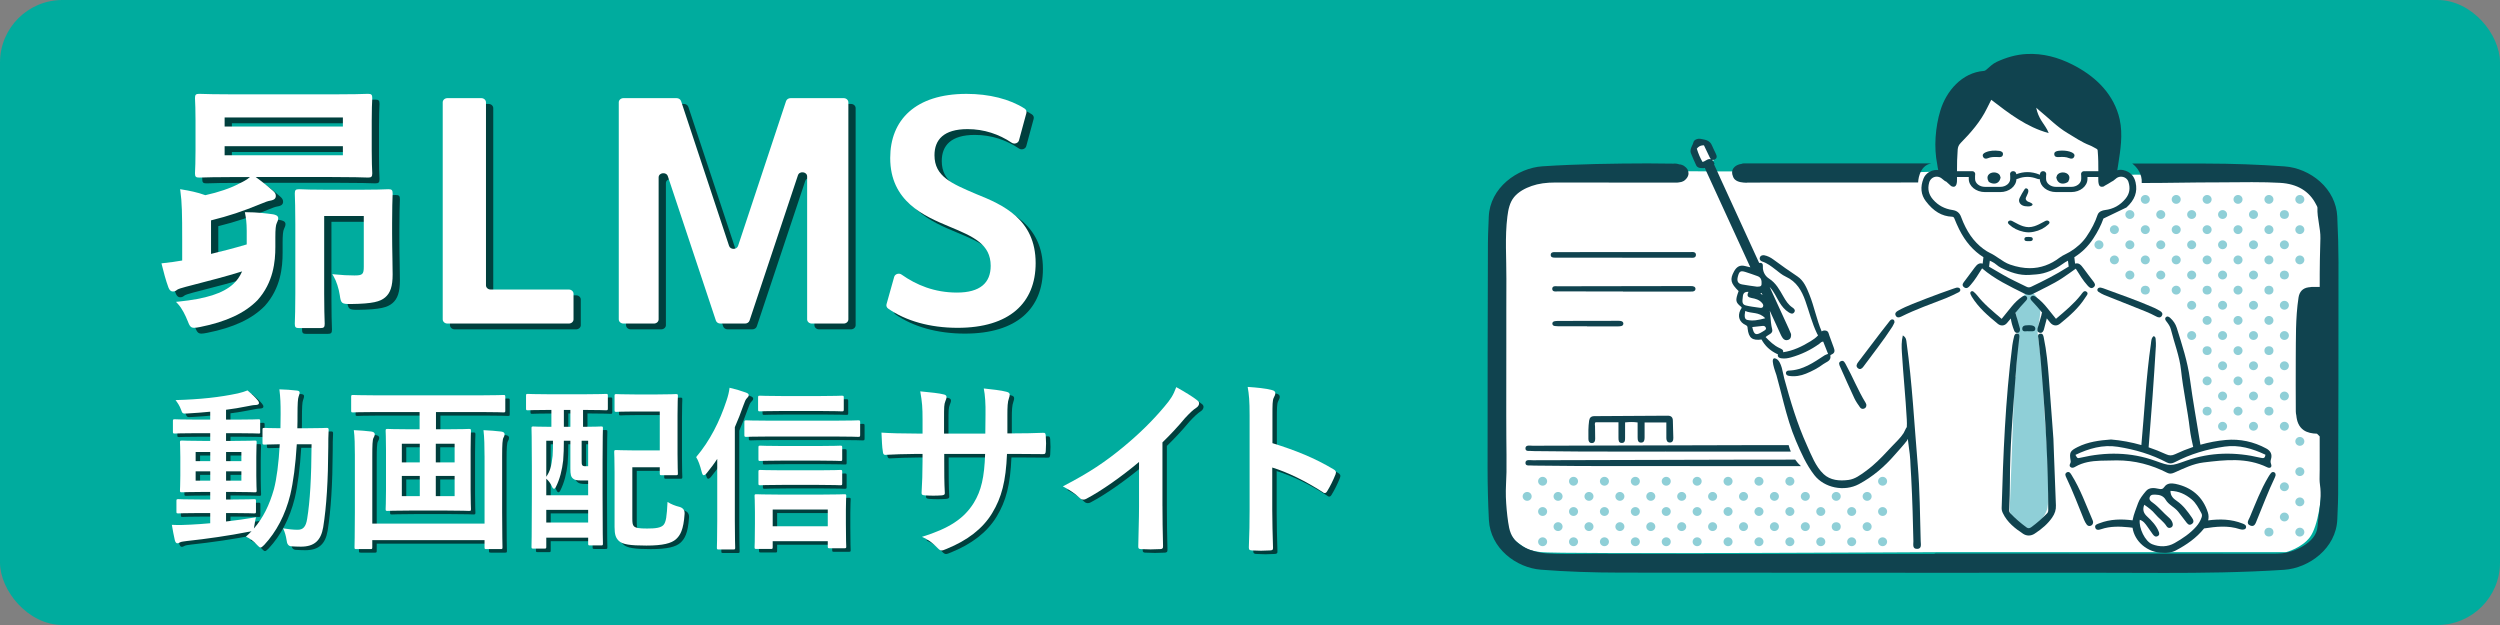
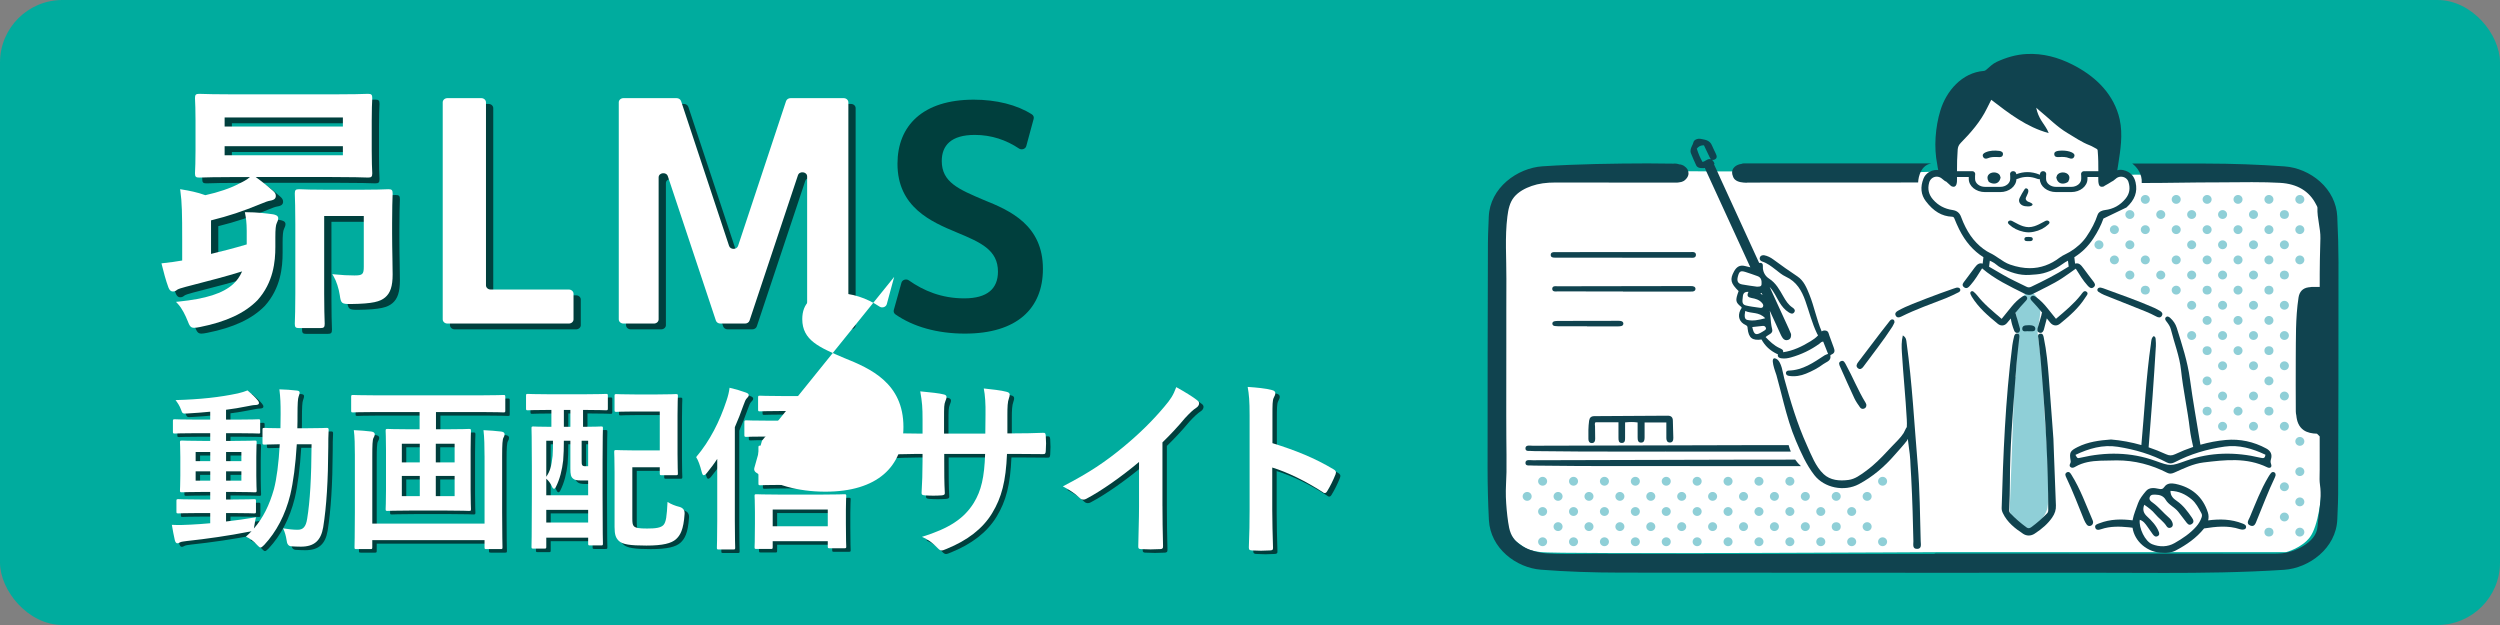
<svg xmlns="http://www.w3.org/2000/svg" id="a" width="240" height="60" viewBox="0 0 240 60">
  <rect x="0" y="0" width="240" height="60" fill="#808080" stroke="none" />
  <defs>
    <style>.f{fill:#10434f;}.f,.g,.h,.i,.j{stroke-width:0px;}.g{fill:#8fcfd7;}.h{fill:#fff;}.i{fill:#00ac9e;}.j{fill:#003f3d;}</style>
  </defs>
  <rect class="i" width="240" height="60" rx="6" ry="6" />
  <g id="b">
    <path id="c" class="h" d="m222.905,45.946c-.038-1.692,0-26.497,0-26.497,0,0-.386-1.077-1.71-1.824-1.323-.747-1.028-.862-2.209-1.035-.841-.123-13.228.187-13.546.179-1.008-.026-3.219.149-3.279.195-.273.204-.103-5.737-.103-5.737,0,0-1.359-1.435-1.799-1.677-.44-.242-5.32-3.652-5.32-3.652l-3.991,1.377-4.504,3.772.01,3.138s.129,1.67.193,2.236c.015.131-.721.029-2.298.099l-25.064-.088s-9.907-.187-11.571.353-1.959.338-2.662,1.429-1.22,1.584-1.22,3.534v26.502s-.296,2.31,1.22,3.369c1.516,1.059,1.331,1.167,2.846,1.383,1.516.216,39.148,0,39.148,0h32.439s1.497-.396,2.273-1.44,1.185-3.924,1.147-5.616h-0Z" />
    <g id="d">
      <path class="g" d="m221.091,18.843c.169.166.169.434,0,.6-.169.166-.444.166-.613,0s-.169-.434,0-.6.444-.166.613,0Z" />
      <path class="g" d="m218.124,18.843c.169.166.169.434,0,.6s-.444.166-.613,0-.169-.434,0-.6.444-.166.613,0Z" />
      <ellipse class="g" cx="219.302" cy="20.595" rx=".433" ry=".424" />
      <path class="g" d="m221.091,21.747c.169.166.169.434,0,.6s-.444.166-.613,0-.169-.434,0-.6.444-.166.613,0Z" />
      <path class="g" d="m215.157,18.843c.169.166.169.434,0,.6-.169.166-.444.166-.613,0s-.169-.434,0-.6.444-.166.613,0Z" />
      <path class="g" d="m216.641,20.295c.169.166.169.434,0,.6s-.444.166-.613,0c-.169-.166-.169-.434,0-.6.169-.166.444-.166.613,0Z" />
      <path class="g" d="m218.124,21.747c.169.166.169.434,0,.6s-.444.166-.613,0-.169-.434,0-.6.444-.166.613,0Z" />
      <path class="g" d="m219.608,23.199c.169.166.169.434,0,.6s-.444.166-.613,0-.169-.434,0-.6.444-.166.613,0Z" />
      <path class="g" d="m221.091,24.651c.169.166.169.434,0,.6-.169.166-.444.166-.613,0s-.169-.434,0-.6.444-.166.613,0Z" />
      <path class="g" d="m212.19,18.843c.169.166.169.434,0,.6s-.444.166-.613,0-.169-.434,0-.6.444-.166.613,0Z" />
      <path class="g" d="m213.674,20.295c.169.166.169.434,0,.6-.169.166-.444.166-.613,0s-.169-.434,0-.6.444-.166.613,0Z" />
      <path class="g" d="m215.157,21.747c.169.166.169.434,0,.6s-.444.166-.613,0-.169-.434,0-.6.444-.166.613,0Z" />
      <path class="g" d="m216.641,23.199c.169.166.169.434,0,.6s-.444.166-.613,0c-.169-.166-.169-.434,0-.6.169-.166.444-.166.613,0Z" />
      <path class="g" d="m218.124,24.651c.169.166.169.434,0,.6s-.444.166-.613,0-.169-.434,0-.6.444-.166.613,0Z" />
      <ellipse class="g" cx="219.302" cy="26.402" rx=".433" ry=".424" />
      <path class="g" d="m209.223,18.843c.169.166.169.434,0,.6-.169.166-.444.166-.613,0s-.169-.434,0-.6.444-.166.613,0Z" />
      <path class="g" d="m210.707,20.295c.169.166.169.434,0,.6s-.444.166-.613,0-.169-.434,0-.6c.169-.166.444-.166.613,0Z" />
      <path class="g" d="m212.19,21.747c.169.166.169.434,0,.6s-.444.166-.613,0-.169-.434,0-.6.444-.166.613,0Z" />
      <path class="g" d="m213.674,23.199c.169.166.169.434,0,.6s-.444.166-.613,0-.169-.434,0-.6.444-.166.613,0Z" />
      <path class="g" d="m215.157,24.651c.169.166.169.434,0,.6-.169.166-.444.166-.613,0s-.169-.434,0-.6.444-.166.613,0Z" />
      <path class="g" d="m216.641,26.103c.169.166.169.434,0,.6s-.444.166-.613,0c-.169-.166-.169-.434,0-.6.169-.166.444-.166.613,0Z" />
      <ellipse class="g" cx="217.818" cy="27.854" rx=".433" ry=".424" />
      <path class="g" d="m219.608,29.006c.169.166.169.434,0,.6s-.444.166-.613,0-.169-.434,0-.6.444-.166.613,0Z" />
      <path class="g" d="m206.256,18.843c.169.166.169.434,0,.6s-.444.166-.613,0-.169-.434,0-.6.444-.166.613,0Z" />
      <path class="g" d="m207.74,20.295c.169.166.169.434,0,.6-.169.166-.444.166-.613,0s-.169-.434,0-.6.444-.166.613,0Z" />
      <path class="g" d="m209.223,21.747c.169.166.169.434,0,.6s-.444.166-.613,0-.169-.434,0-.6.444-.166.613,0Z" />
      <path class="g" d="m210.707,23.199c.169.166.169.434,0,.6s-.444.166-.613,0-.169-.434,0-.6c.169-.166.444-.166.613,0Z" />
      <path class="g" d="m212.19,24.651c.169.166.169.434,0,.6s-.444.166-.613,0-.169-.434,0-.6.444-.166.613,0Z" />
      <path class="g" d="m213.674,26.103c.169.166.169.434,0,.6-.169.166-.444.166-.613,0s-.169-.434,0-.6.444-.166.613,0Z" />
      <path class="g" d="m215.157,27.554c.169.166.169.434,0,.6-.169.166-.444.166-.613,0s-.169-.434,0-.6.444-.166.613,0Z" />
      <path class="g" d="m216.641,29.006c.169.166.169.434,0,.6s-.444.166-.613,0c-.169-.166-.169-.434,0-.6.169-.166.444-.166.613,0Z" />
      <path class="g" d="m218.124,30.458c.169.166.169.434,0,.6s-.444.166-.613,0-.169-.434,0-.6.444-.166.613,0Z" />
      <path class="g" d="m219.608,31.91c.169.166.169.434,0,.6s-.444.166-.613,0-.169-.434,0-.6c.169-.166.444-.166.613,0Z" />
      <path class="g" d="m204.773,20.295c.169.166.169.434,0,.6s-.444.166-.613,0-.169-.434,0-.6c.169-.166.444-.166.613,0Z" />
      <path class="g" d="m206.256,21.747c.169.166.169.434,0,.6s-.444.166-.613,0-.169-.434,0-.6.444-.166.613,0Z" />
-       <path class="g" d="m207.74,23.199c.169.166.169.434,0,.6s-.444.166-.613,0-.169-.434,0-.6.444-.166.613,0Z" />
      <path class="g" d="m209.223,24.651c.169.166.169.434,0,.6-.169.166-.444.166-.613,0s-.169-.434,0-.6.444-.166.613,0Z" />
      <path class="g" d="m210.707,26.103c.169.166.169.434,0,.6s-.444.166-.613,0-.169-.434,0-.6c.169-.166.444-.166.613,0Z" />
      <ellipse class="g" cx="211.884" cy="27.854" rx=".433" ry=".424" />
      <path class="g" d="m213.674,29.006c.169.166.169.434,0,.6s-.444.166-.613,0-.169-.434,0-.6.444-.166.613,0Z" />
      <path class="g" d="m215.157,30.458c.169.166.169.434,0,.6-.169.166-.444.166-.613,0s-.169-.434,0-.6.444-.166.613,0Z" />
      <path class="g" d="m216.641,31.91c.169.166.169.434,0,.6s-.444.166-.613,0c-.169-.166-.169-.434,0-.6s.444-.166.613,0Z" />
      <ellipse class="g" cx="217.818" cy="33.662" rx=".433" ry=".424" />
      <path class="g" d="m219.608,34.814c.169.166.169.434,0,.6-.169.166-.444.166-.613,0s-.169-.434,0-.6.444-.166.613,0Z" />
      <path class="g" d="m203.289,21.747c.169.166.169.434,0,.6s-.444.166-.613,0-.169-.434,0-.6c.169-.166.444-.166.613,0Z" />
      <path class="g" d="m204.773,23.199c.169.166.169.434,0,.6s-.444.166-.613,0-.169-.434,0-.6c.169-.166.444-.166.613,0Z" />
      <path class="g" d="m206.256,24.651c.169.166.169.434,0,.6s-.444.166-.613,0-.169-.434,0-.6.444-.166.613,0Z" />
      <path class="g" d="m207.74,26.103c.169.166.169.434,0,.6-.169.166-.444.166-.613,0s-.169-.434,0-.6.444-.166.613,0Z" />
      <path class="g" d="m209.223,27.554c.169.166.169.434,0,.6-.169.166-.444.166-.613,0s-.169-.434,0-.6.444-.166.613,0Z" />
      <path class="g" d="m210.707,29.006c.169.166.169.434,0,.6s-.444.166-.613,0-.169-.434,0-.6c.169-.166.444-.166.613,0Z" />
      <path class="g" d="m212.19,30.458c.169.166.169.434,0,.6s-.444.166-.613,0-.169-.434,0-.6.444-.166.613,0Z" />
      <path class="g" d="m213.674,31.91c.169.166.169.434,0,.6-.169.166-.444.166-.613,0s-.169-.434,0-.6c.169-.166.444-.166.613,0Z" />
      <path class="g" d="m215.157,33.362c.169.166.169.434,0,.6-.169.166-.444.166-.613,0s-.169-.434,0-.6.444-.166.613,0Z" />
      <path class="g" d="m216.641,34.814c.169.166.169.434,0,.6-.169.166-.444.166-.613,0s-.169-.434,0-.6c.169-.166.444-.166.613,0Z" />
      <path class="g" d="m218.124,36.265c.169.166.169.434,0,.6s-.444.166-.613,0-.169-.434,0-.6c.169-.166.444-.166.613,0Z" />
      <path class="g" d="m219.608,37.717c.169.166.169.434,0,.6s-.444.166-.613,0-.169-.434,0-.6c.169-.166.444-.166.613,0Z" />
      <path class="g" d="m201.805,23.199c.169.166.169.434,0,.6s-.444.166-.613,0-.169-.434,0-.6.444-.166.613,0Z" />
      <path class="g" d="m203.289,24.651c.169.166.169.434,0,.6-.169.166-.444.166-.613,0-.169-.166-.169-.434,0-.6.169-.166.444-.166.613,0Z" />
      <path class="g" d="m204.773,26.103c.169.166.169.434,0,.6s-.444.166-.613,0-.169-.434,0-.6c.169-.166.444-.166.613,0Z" />
      <ellipse class="g" cx="205.95" cy="27.854" rx=".433" ry=".424" />
      <path class="g" d="m210.707,31.91c.169.166.169.434,0,.6s-.444.166-.613,0-.169-.434,0-.6c.169-.166.444-.166.613,0Z" />
      <ellipse class="g" cx="211.884" cy="33.662" rx=".433" ry=".424" />
      <path class="g" d="m213.674,34.814c.169.166.169.434,0,.6-.169.166-.444.166-.613,0s-.169-.434,0-.6.444-.166.613,0Z" />
-       <path class="g" d="m215.157,36.265c.169.166.169.434,0,.6-.169.166-.444.166-.613,0s-.169-.434,0-.6c.169-.166.444-.166.613,0Z" />
      <path class="g" d="m216.641,37.717c.169.166.169.434,0,.6s-.444.166-.613,0c-.169-.166-.169-.434,0-.6s.444-.166.613,0Z" />
      <ellipse class="g" cx="217.818" cy="39.469" rx=".433" ry=".424" />
      <path class="g" d="m219.608,40.621c.169.166.169.434,0,.6-.169.166-.444.166-.613,0s-.169-.434,0-.6.444-.166.613,0Z" />
      <path class="g" d="m221.091,42.073c.169.166.169.434,0,.6-.169.166-.444.166-.613,0s-.169-.434,0-.6c.169-.166.444-.166.613,0Z" />
      <path class="g" d="m212.19,36.265c.169.166.169.434,0,.6s-.444.166-.613,0-.169-.434,0-.6c.169-.166.444-.166.613,0Z" />
      <path class="g" d="m213.674,37.717c.169.166.169.434,0,.6-.169.166-.444.166-.613,0s-.169-.434,0-.6c.169-.166.444-.166.613,0Z" />
      <path class="g" d="m215.157,39.169c.169.166.169.434,0,.6-.169.166-.444.166-.613,0s-.169-.434,0-.6.444-.166.613,0Z" />
      <path class="g" d="m216.641,40.621c.169.166.169.434,0,.6-.169.166-.444.166-.613,0s-.169-.434,0-.6c.169-.166.444-.166.613,0Z" />
      <path class="g" d="m221.091,44.976c.169.166.169.434,0,.6-.169.166-.444.166-.613,0s-.169-.434,0-.6.444-.166.613,0Z" />
      <ellipse class="g" cx="211.884" cy="39.469" rx=".433" ry=".424" />
      <path class="g" d="m213.674,40.621c.169.166.169.434,0,.6-.169.166-.444.166-.613,0s-.169-.434,0-.6.444-.166.613,0Z" />
      <path class="g" d="m219.608,46.428c.169.166.169.434,0,.6-.169.166-.444.166-.613,0s-.169-.434,0-.6.444-.166.613,0Z" />
      <path class="g" d="m221.091,47.88c.169.166.169.434,0,.6-.169.166-.444.166-.613,0s-.169-.434,0-.6c.169-.166.444-.166.613,0Z" />
      <path class="g" d="m219.608,49.332c.169.166.169.434,0,.6s-.444.166-.613,0-.169-.434,0-.6c.169-.166.444-.166.613,0Z" />
      <path class="g" d="m221.091,50.784c.169.166.169.434,0,.6-.169.166-.444.166-.613,0s-.169-.434,0-.6.444-.166.613,0Z" />
      <ellipse class="g" cx="217.818" cy="51.084" rx=".433" ry=".424" />
      <path class="g" d="m181.036,45.901c.169.166.169.434,0,.6-.169.166-.444.166-.613,0s-.169-.434,0-.6c.169-.166.444-.166.613,0Z" />
      <path class="g" d="m179.552,47.353c.169.166.169.434,0,.6-.169.166-.444.166-.613,0-.169-.166-.169-.434,0-.6.169-.166.444-.166.613,0Z" />
-       <path class="g" d="m181.036,48.805c.169.166.169.434,0,.6s-.444.166-.613,0-.169-.434,0-.6c.169-.166.444-.166.613,0Z" />
      <path class="g" d="m176.585,47.353c.169.166.169.434,0,.6-.169.166-.444.166-.613,0s-.169-.434,0-.6c.169-.166.444-.166.613,0Z" />
      <path class="g" d="m178.069,48.805c.169.166.169.434,0,.6-.169.166-.444.166-.613,0s-.169-.434,0-.6c.169-.166.444-.166.613,0Z" />
      <path class="g" d="m179.552,50.256c.169.166.169.434,0,.6-.169.166-.444.166-.613,0-.169-.166-.169-.434,0-.6.169-.166.444-.166.613,0Z" />
      <path class="g" d="m181.036,51.708c.169.166.169.434,0,.6-.169.166-.444.166-.613,0s-.169-.434,0-.6c.169-.166.444-.166.613,0Z" />
      <path class="g" d="m172.135,45.901c.169.166.169.434,0,.6s-.444.166-.613,0-.169-.434,0-.6.444-.166.613,0Z" />
      <path class="g" d="m173.618,47.353c.169.166.169.434,0,.6-.169.166-.444.166-.613,0-.169-.166-.169-.434,0-.6.169-.166.444-.166.613,0Z" />
      <path class="g" d="m175.102,48.805c.169.166.169.434,0,.6s-.444.166-.613,0-.169-.434,0-.6c.169-.166.444-.166.613,0Z" />
      <ellipse class="g" cx="176.279" cy="50.556" rx=".433" ry=".424" />
      <path class="g" d="m178.069,51.708c.169.166.169.434,0,.6s-.444.166-.613,0-.169-.434,0-.6.444-.166.613,0Z" />
      <path class="g" d="m169.167,45.901c.169.166.169.434,0,.6-.169.166-.444.166-.613,0s-.169-.434,0-.6.444-.166.613,0Z" />
      <path class="g" d="m170.651,47.353c.169.166.169.434,0,.6s-.444.166-.613,0-.169-.434,0-.6c.169-.166.444-.166.613,0Z" />
      <path class="g" d="m172.135,48.805c.169.166.169.434,0,.6-.169.166-.444.166-.613,0s-.169-.434,0-.6c.169-.166.444-.166.613,0Z" />
      <path class="g" d="m173.618,50.256c.169.166.169.434,0,.6-.169.166-.444.166-.613,0-.169-.166-.169-.434,0-.6.169-.166.444-.166.613,0Z" />
      <path class="g" d="m175.102,51.708c.169.166.169.434,0,.6-.169.166-.444.166-.613,0s-.169-.434,0-.6.444-.166.613,0Z" />
      <path class="g" d="m166.2,45.901c.169.166.169.434,0,.6s-.444.166-.613,0-.169-.434,0-.6.444-.166.613,0Z" />
      <path class="g" d="m167.684,47.353c.169.166.169.434,0,.6-.169.166-.444.166-.613,0s-.169-.434,0-.6c.169-.166.444-.166.613,0Z" />
      <path class="g" d="m169.167,48.805c.169.166.169.434,0,.6s-.444.166-.613,0-.169-.434,0-.6c.169-.166.444-.166.613,0Z" />
      <path class="g" d="m170.651,50.256c.169.166.169.434,0,.6-.169.166-.444.166-.613,0s-.169-.434,0-.6.444-.166.613,0Z" />
      <path class="g" d="m172.135,51.708c.169.166.169.434,0,.6s-.444.166-.613,0-.169-.434,0-.6.444-.166.613,0Z" />
      <path class="g" d="m163.233,45.901c.169.166.169.434,0,.6-.169.166-.444.166-.613,0s-.169-.434,0-.6.444-.166.613,0Z" />
      <path class="g" d="m164.717,47.353c.169.166.169.434,0,.6s-.444.166-.613,0-.169-.434,0-.6c.169-.166.444-.166.613,0Z" />
      <path class="g" d="m166.2,48.805c.169.166.169.434,0,.6-.169.166-.444.166-.613,0s-.169-.434,0-.6c.169-.166.444-.166.613,0Z" />
      <path class="g" d="m167.684,50.256c.169.166.169.434,0,.6-.169.166-.444.166-.613,0s-.169-.434,0-.6c.169-.166.444-.166.613,0Z" />
      <path class="g" d="m169.167,51.708c.169.166.169.434,0,.6-.169.166-.444.166-.613,0s-.169-.434,0-.6.444-.166.613,0Z" />
      <path class="g" d="m160.266,45.901c.169.166.169.434,0,.6s-.444.166-.613,0-.169-.434,0-.6c.169-.166.444-.166.613,0Z" />
      <path class="g" d="m161.75,47.353c.169.166.169.434,0,.6-.169.166-.444.166-.613,0s-.169-.434,0-.6c.169-.166.444-.166.613,0Z" />
      <path class="g" d="m163.233,48.805c.169.166.169.434,0,.6s-.444.166-.613,0-.169-.434,0-.6c.169-.166.444-.166.613,0Z" />
      <path class="g" d="m164.717,50.256c.169.166.169.434,0,.6-.169.166-.444.166-.613,0s-.169-.434,0-.6.444-.166.613,0Z" />
      <path class="g" d="m166.2,51.708c.169.166.169.434,0,.6s-.444.166-.613,0-.169-.434,0-.6.444-.166.613,0Z" />
      <path class="g" d="m157.299,45.901c.169.166.169.434,0,.6-.169.166-.444.166-.613,0s-.169-.434,0-.6.444-.166.613,0Z" />
      <path class="g" d="m158.783,47.353c.169.166.169.434,0,.6s-.444.166-.613,0-.169-.434,0-.6c.169-.166.444-.166.613,0Z" />
      <path class="g" d="m160.266,48.805c.169.166.169.434,0,.6-.169.166-.444.166-.613,0-.169-.166-.169-.434,0-.6s.444-.166.613,0Z" />
      <path class="g" d="m161.75,50.256c.169.166.169.434,0,.6-.169.166-.444.166-.613,0s-.169-.434,0-.6c.169-.166.444-.166.613,0Z" />
      <path class="g" d="m163.233,51.708c.169.166.169.434,0,.6-.169.166-.444.166-.613,0s-.169-.434,0-.6.444-.166.613,0Z" />
      <path class="g" d="m154.332,45.901c.169.166.169.434,0,.6s-.444.166-.613,0-.169-.434,0-.6c.169-.166.444-.166.613,0Z" />
      <path class="g" d="m155.816,47.353c.169.166.169.434,0,.6-.169.166-.444.166-.613,0s-.169-.434,0-.6c.169-.166.444-.166.613,0Z" />
      <path class="g" d="m157.299,48.805c.169.166.169.434,0,.6s-.444.166-.613,0-.169-.434,0-.6c.169-.166.444-.166.613,0Z" />
      <path class="g" d="m158.783,50.256c.169.166.169.434,0,.6-.169.166-.444.166-.613,0s-.169-.434,0-.6.444-.166.613,0Z" />
      <path class="g" d="m160.266,51.708c.169.166.169.434,0,.6s-.444.166-.613,0-.169-.434,0-.6c.169-.166.444-.166.613,0Z" />
      <path class="g" d="m151.365,45.901c.169.166.169.434,0,.6-.169.166-.444.166-.613,0s-.169-.434,0-.6.444-.166.613,0Z" />
      <path class="g" d="m152.849,47.353c.169.166.169.434,0,.6s-.444.166-.613,0-.169-.434,0-.6c.169-.166.444-.166.613,0Z" />
      <path class="g" d="m154.332,48.805c.169.166.169.434,0,.6-.169.166-.444.166-.613,0-.169-.166-.169-.434,0-.6s.444-.166.613,0Z" />
      <path class="g" d="m155.816,50.256c.169.166.169.434,0,.6-.169.166-.444.166-.613,0s-.169-.434,0-.6c.169-.166.444-.166.613,0Z" />
      <path class="g" d="m157.299,51.708c.169.166.169.434,0,.6-.169.166-.444.166-.613,0s-.169-.434,0-.6.444-.166.613,0Z" />
      <path class="g" d="m148.398,45.901c.169.166.169.434,0,.6s-.444.166-.613,0-.169-.434,0-.6c.169-.166.444-.166.613,0Z" />
      <path class="g" d="m149.881,47.353c.169.166.169.434,0,.6-.169.166-.444.166-.613,0s-.169-.434,0-.6c.169-.166.444-.166.613,0Z" />
      <path class="g" d="m151.365,48.805c.169.166.169.434,0,.6s-.444.166-.613,0-.169-.434,0-.6c.169-.166.444-.166.613,0Z" />
      <path class="g" d="m152.849,50.256c.169.166.169.434,0,.6-.169.166-.444.166-.613,0s-.169-.434,0-.6.444-.166.613,0Z" />
      <path class="g" d="m154.332,51.708c.169.166.169.434,0,.6s-.444.166-.613,0-.169-.434,0-.6c.169-.166.444-.166.613,0Z" />
      <path class="g" d="m146.914,47.353c.169.166.169.434,0,.6s-.444.166-.613,0-.169-.434,0-.6c.169-.166.444-.166.613,0Z" />
      <path class="g" d="m148.398,48.805c.169.166.169.434,0,.6-.169.166-.444.166-.613,0-.169-.166-.169-.434,0-.6s.444-.166.613,0Z" />
      <path class="g" d="m149.881,50.256c.169.166.169.434,0,.6-.169.166-.444.166-.613,0s-.169-.434,0-.6c.169-.166.444-.166.613,0Z" />
      <path class="g" d="m151.365,51.708c.169.166.169.434,0,.6-.169.166-.444.166-.613,0s-.169-.434,0-.6.444-.166.613,0Z" />
      <path class="g" d="m148.398,51.708c.169.166.169.434,0,.6s-.444.166-.613,0-.169-.434,0-.6c.169-.166.444-.166.613,0Z" />
      <path class="g" d="m196.618,47.36c.003-.511.001-1.023-.006-1.534-.029-1.898-.135-3.794-.315-5.684-.029-.707-.065-1.413-.109-2.119.002-1.572-.21-3.15-.413-4.716-.051-.452-.104-.903-.161-1.354.014-.377.083-.744.145-1.113.11-.652.193-1.337-.054-1.96-.185-.467-.532-.818-.936-.987-.337.328-.663.68-1.032.97-.045.073-.089.147-.134.221-.179.295-.204.458-.12.808.177.74.221,1.5.21,2.267-.019,1.334-.112,2.67-.192,4.003-.059.039-.103.11-.107.213-.085,2.315-.169,4.629-.254,6.944-.042,1.157-.085,2.315-.127,3.472-.02.557-.041,1.114-.061,1.672-.008.228-.03.463.009.688.008.048.02.092.034.135-.054.071-.068.167 0.0.265.248.357.524.693.833.998.099.111.204.211.315.29.169.146.387.372.603.436.238.07.376-.13.5-.303.037-.052.051-.104.047-.152.23-.296.454-.597.669-.905.247-.354.499-.711.585-1.142.092-.46.068-.944.072-1.411l-0-0Z" />
-       <path class="h" d="m164.214,14.402c-.16-.247-.32-.632-.676-.61-.025.002-.049.004-.072.008-.124-.119-.309-.125-.471-.057-.717.304-.294,1.218.01,1.663.171.251.426.432.747.382.278-.044.669-.178.775-.439.132-.326-.141-.68-.314-.948h-0Z" />
    </g>
    <g id="e">
      <path class="f" d="m166.356,16.903c.036.134.109.255.215.348.282.247.724.277,1.075.292.049.002.093-.004.133-.016l3.074-.002c4.328-.002,8.959-.003,13.287-.006,0,0,.027-1.628,1.279-1.834-.029,0-13.126-.002-13.126-.002-1.626,0-3.252 0-4.877.001-.088 0-.17.019-.244.053-.489.06-.993.409-.874.985.014.066.033.126.058.181l0-0Z" />
      <path class="f" d="m224.497,25.323c-.002-1.448-.041-2.938-.121-4.555-.062-1.253-.65-2.44-1.658-3.34-.935-.836-2.173-1.366-3.396-1.454-2.455-.177-5.011-.268-7.596-.272-1.765-.003-5.04-.005-7.036-.006.496.384.971,1.013.915,1.873,2.82-.001,4.611-.061,7.431-.062.52-0,1.049-.005,1.561-.01.52-.005,1.059-.01,1.587-.01,1.066,0,1.925.021,2.703.066,1.648.095,2.812.794,3.458,2.079.014.028.029.056.045.084.041.075.087.16.085.21-.024.528.061,1.046.142,1.547.074.457.151.93.141,1.395-.006.287-.014.574-.021.861-.021.826-.043,1.679-.044,2.52-0.0.432-.001.865-.001,1.298h-.781c-.05,0-.096.007-.137.019-.056.005-.111.01-.166.018-.554.08-.865.425-.95.983-.305,2.002-.242,4.019-.265,5.852,0,1.813-.013,3.444.004,5.076.001.134.019.265.05.391.051.547.225,1.079.711,1.413.345.237.808.325,1.272.336l.26.259.001,3.192c0,.133-.003.267-.007.401-.009.346-.018.705.034,1.056.139.936.017,1.883-.101,2.798-.052.402-.105.818-.137,1.23-.057.749-.575,1.403-1.54,1.943-.764.427-1.608.644-2.513.644-7.796-.007-15.722-.008-23.388-.01l-6.411-.002h-2.899v.038c-2.598,0-5.197.001-7.795.002-2.657.001-5.313.002-7.97.002-4.563,0-10.589-.002-16.741-.021l-.153-0c-.425,0-.857.005-1.275.01-.417.005-.848.01-1.272.01-.828,0-1.496-.021-2.101-.065-1.26-.092-2.872-.679-3.38-1.916-.142-.346-.206-.717-.26-1.086-.116-.798-.189-1.601-.218-2.406-.029-.799.045-1.589.058-2.389.017-1.101-.008-2.205-.014-3.307-.004-.705-.008-1.434-.008-2.151.001-2.284.004-4.568.006-6.852.003-2.081-.006-4.163.006-6.244.011-1.992-.155-3.997.097-5.989.082-.648.215-1.343.645-1.864.426-.516,1.065-.848,1.693-1.067.656-.228,1.37-.33,2.314-.33l.039 0c2.787.008,5.79.012,9.451.012.71,0,1.421-0,2.131-.001.03-.002.06-.004.089-.007.041-.005.082-.01.122-.017.02-.004.041-.007.061-.012.006-.001.011-.002.017-.004.089-.004.172-.025.251-.065.097-.031.182-.084.253-.159.02-.018.038-.037.055-.056.012-.011.025-.022.036-.034.132-.148.239-.339.23-.543-.009-.068-.019-.136-.028-.204-.037-.13-.105-.243-.202-.339-.028-.035-.093-.084-.141-.116-.064-.058-.136-.1-.218-.127-.092-.047-.19-.069-.296-.066-.185-.069-.388-.097-.578-.072-.794-.01-1.589-.022-2.384-.023-.002,0-.004-.001-.006-.001-3.311.009-6.765.057-10.163.279-2.408.157-5.065,2.061-5.16,4.864-.009.263-.02.527-.031.791-.024.561-.048,1.142-.05,1.714-.02,6.453-.04,14.078-.033,21.706.001,1.589.043,3.224.125,4.862.138,2.765,2.65,4.606,4.999,4.789,2.406.187,4.926.279,7.701.281,10.917.01,20.76.015,30.091.015,4.95,0,9.9-.001,14.85-.005l.279-0c1.16,0,2.339.004,3.479.009,1.141.004,2.32.009,3.482.009,3.422,0,7.459-.036,11.46-.299,2.38-.157,5.009-2.059,5.108-4.859.009-.251.02-.503.031-.754.024-.54.048-1.098.05-1.648.02-6.652.04-14.395.032-22.116l-0.0 0Z" />
      <path class="f" d="m184.102,44.614c-.329-3.906-.532-7.822-1.068-11.709-.032-.23-.017-.494-.363-.705-.139.584-.122,1.104-.092,1.614.13,2.155.355,4.302.472,6.459.014.257.018.497.001.728-.026.038-.052.077-.077.115-.074.155-.15.308-.229.46-.304.478-.741.864-1.13,1.282-.589.632-1.176,1.269-1.833,1.835-.226.195-.459.381-.702.555-.492.353-.993.743-1.628.826-.873.114-1.746.04-2.392-.566-.76-.713-1.181-1.841-1.592-2.747-.943-2.08-1.59-4.259-2.186-6.44-.126-.459-.241-1.618-.763-1.875-.732-.36-.041,1.361.015,1.56.251.896.47,1.799.705,2.699.319,1.221.669,2.44,1.168,3.611.482,1.129,1.001,2.312,1.774,3.301.953,1.219,2.862,1.615,4.272.86,1.34-.718,2.457-1.677,3.422-2.79.393-.453.807-.886,1.172-1.361.027-.035.054-.071.064-.113.004-.016.005-.033.005-.049.012-.003.023-.008.034-.012.059.486.131.969.186,1.457.042.374.061.749.074,1.125.012.362.043.717.063,1.078.059,1.097.103,2.195.137,3.293.03.95.053,1.9.074,2.85.006.293-.128.751.372.737.451-.013.338-.448.33-.732-.071-2.448-.078-4.899-.284-7.343v-0Z" />
      <path class="f" d="m204.144,19.915c.797-.727,1.075-1.49.874-2.401-.14-.634-.531-1.031-1.161-1.179-.095-.022-.19-.034-.282-.034-.112,0-.218.018-.318.047.021-.123.042-.245.062-.368.001-.008.003-.015.004-.023.002-.012.004-.023.005-.035.002-.015.005-.03.007-.045.001-.004.001-.008.001-.012.23-1.477.474-2.943.153-4.409-.033-.15-.071-.3-.117-.449-.67-2.22-2.368-3.772-4.423-4.811-1.368-.691-2.822-1.088-4.384-1.012-1.016.049-1.969.334-2.879.755-.378.175-.679.475-.991.746-.077.067-.148.115-.259.124-2.092.169-3.588,1.925-4.159,3.797-.487,1.595-.638,3.542-.301,5.181.012.102.027.204.047.304.014.069.028.15.047.232-.046-.005-.093-.008-.14-.008-.565,0-1.076.329-1.271.819-.328.824-.253,1.559.223,2.184.741.974,1.539,1.446,2.511,1.486.136.006.183.063.231.181.128.315.283.685.46,1.037.588,1.175,1.354,2.054,2.325,2.669-.023.205-.047.411-.072.616-.304-.086-.508.031-.754.363-.312.421-.622.844-.94,1.262-.151.199-.373.417-.107.633.286.232.482-.03.656-.227.41-.465.721-.997,1.09-1.576h-0c1.236,1.063,2.654,1.716,4.042,2.42.272.138.531.185.802.043.952-.497,1.941-.929,2.841-1.519.438-.287.859-.599,1.308-.914.359.575.691,1.131,1.128,1.614.161.179.356.363.596.16.239-.203.07-.41-.077-.601-.292-.379-.583-.759-.862-1.147-.327-.455-.516-.604-.853-.511-.025-.205-.05-.41-.072-.615.723-.451,1.334-1.051,1.82-1.792.432-.658.751-1.286.976-1.921m-13.725-7.233c.992-1.009,1.921-2.066,2.542-3.345.132-.271.27-.539.412-.821,1.71,1.312,3.389,2.617,5.516,3.198-.159-.439-.447-.79-.686-1.169-.244-.386-.424-.799-.513-1.27.102.092.201.187.308.274.894.726,1.694,1.568,2.697,2.161.699.413,1.364.884,2.135,1.176.227.086.431.229.65.335.129.063.109.174.118.275.052.624.059,1.248.056,1.873h-1.181c-.015,0-.03.001-.044.003-.015.002-.03.005-.044.008-.025-.007-.052-.011-.08-.011h-.03c-.084,0-.164.036-.217.1-.055.065-.077.149-.06.233.008.039.012.079.012.119v.291c0,.421-.428.763-.953.763h-1.469c-.525,0-.953-.342-.953-.763v-.291c0-.04.004-.08.012-.119.016-.083-.006-.168-.06-.233-.054-.064-.133-.1-.217-.1h-.03c-.13,0-.245.087-.274.207-.011.045-.018.09-.023.136-.017-.008-.035-.016-.054-.023-.379-.153-.763-.231-1.141-.231-.355,0-.715.068-1.069.203-.004-.026-.009-.053-.015-.079-.03-.126-.143-.214-.276-.214h-.03c-.084,0-.164.036-.217.1-.055.065-.077.149-.06.233.008.039.012.079.012.119v.291c0,.421-.428.763-.953.763h-1.469c-.525,0-.953-.342-.953-.763v-.291c0-.04.004-.08.012-.119.016-.083-.006-.168-.06-.233-.054-.064-.133-.1-.217-.1h-.03c-.013,0-.026.001-.039.003-.014-.002-.029-.003-.044-.003h-1.356c-.002-.692.012-1.383.067-2.074.02-.242.097-.435.273-.614l-0.0 0Zm.058,7.075c-.144-.388-.403-.597-.816-.658-.769-.113-1.382-.442-1.875-1.005-.42-.48-.543-1.013-.374-1.629.093-.341.385-.57.725-.57.164,0,.323.054.461.157.048.036.095.076.141.114.047.039.095.08.145.117.058.043.113.071.166.086l.438.399c.059.054.123.08.187.086.142.049.288-.024.35-.204.062-.179.064-.367.061-.555-.001-.055-.001-.11-.002-.164h1.13v.181c0,.697.697,1.264,1.553,1.264h1.469c.845,0,1.534-.552,1.552-1.237.065-.012.128-.036.175-.055.272-.111.564-.166.893-.166l.016 0c.296.002.584.059.906.181.069.026.138.04.201.04.02,0,.039-.001.057-.004.016.686.706,1.24,1.552,1.24h1.469c.856,0,1.553-.567,1.553-1.264v-.181h1.039c-.001.06-.001.119-.002.179-.002.178.004.356.056.529.033.108.094.195.213.221.041.009.08.01.115.004.077.004.157-.023.227-.092.235-.126.466-.261.689-.406.041-.014.083-.035.126-.066.059-.042.116-.09.17-.135.052-.044.106-.089.161-.129.124-.089.273-.136.43-.136.328,0,.612.197.707.49.201.621.111,1.151-.277,1.622-.524.636-1.171.993-1.976,1.091-.216.026-.596.123-.713.475-.229.688-.576,1.368-1.062,2.078-.387.566-.912,1.046-1.605,1.467-.124.075-.256.141-.384.204-.196.097-.398.197-.577.335-.877.677-1.843,1.02-2.872,1.02-.598 0-1.235-.116-1.892-.344-.398-.138-.748-.377-1.087-.607-.272-.185-.552-.376-.858-.517-.187-.086-.384-.207-.618-.38-.945-.7-1.626-1.677-2.144-3.076h0Zm2.967,4.305c.159.07.293.177.436.29.125.1.255.203.403.277.864.437,1.786.768,2.773.698.441-.031.871-.045,1.302-.156.219-.056.433-.127.642-.211.426-.171.827-.398,1.197-.666.192-.139.364-.245.54-.331.022.189.046.377.07.566-.045.025-.09.05-.133.078-1.105.702-2.273,1.29-3.455,1.854-.176.084-.302.087-.475-.002-.748-.383-1.524-.714-2.248-1.145-.441-.263-.884-.524-1.333-.774.025-.192.049-.384.072-.576.069.033.139.067.21.098h-0Z" />
      <path class="f" d="m208.404,31.623c.324,1.307.836,2.58.977,3.917.201,1.904.623,3.773.846,5.672.067.569.197,1.131.318,1.694-.59.198-1.169.433-1.736.699-.319.15-.552.148-.872.001-.548-.252-1.105-.473-1.67-.663.268-3.24.504-6.475.697-9.713.012-.198-.004-.398-.018-.597-.009-.131.013-.283-.191-.366-.245.181-.228.471-.266.73-.469,3.229-.619,6.486-.919,9.729-.949-.271-1.921-.453-2.912-.535-1.131.082-2.212.226-3.211.728-.716.36-.802.518-.67,1.291.013.075.019.165-.012.231-.064.137-.147.269.002.394.156.13.317.057.461-.027.738-.43,1.556-.548,2.394-.58.532-.02,1.064-.03,1.596-.031,1.714-.003,3.319.421,4.83,1.191.253.129.447.088.697-.023.905-.401,1.801-.849,2.805-.97,2.067-.249,4.134-.495,6.11.469.261.127.485-.004.358-.331-.066-.17-.048-.303-.001-.462.133-.453-.042-.792-.451-1.014-1.211-.656-2.529-.943-3.892-.819-.829.075-1.639.232-2.431.455-.011-.056-.022-.117-.032-.178-.33-2.038-.701-4.071-.975-6.116-.227-1.697-.761-3.307-1.267-4.928-.115-.368-.337-.691-.631-.954-.117-.105-.265-.202-.413-.062-.125.118-.059.258.03.372.19.245.376.496.451.798h-0Zm9.075,12.029c-.034.345-.18.362-.476.291-2.395-.572-4.783-.549-7.111.279-1.527.543-1.495.553-3.002.011-2.345-.843-4.745-.854-7.16-.293-.291.068-.287.084-.489-.271,1.291-.617,2.625-1.003,4.068-.777,1.649.258,3.237.727,4.714,1.508.263.139.5.105.754-.028,1.495-.782,3.101-1.257,4.77-1.496,1.392-.199,2.691.189,3.932.776h0Z" />
      <path class="f" d="m200.174,28.587c.113-.179.379-.418.124-.59-.245-.164-.402.148-.536.318-.674.855-1.508,1.545-2.39,2.293-.297-.37-.557-.693-.816-1.017-.319-.4-.669-.771-1.091-1.07-.139-.099-.304-.209-.464-.056-.17.162-.043.319.074.44.341.351.656.723.964,1.101-.028.054-.04.12-.05.179-.007.038-.013.074-.022.106-.112.376-.228.765-.336,1.151-.037.133-.115.41.156.496.037.012.072.018.106.018.15,0,.259-.112.323-.333.086-.295.16-.594.232-.883.015-.059.029-.116.044-.174.106.131.211.263.318.393.275.335.642.37.955.115.902-.735,1.783-1.498,2.411-2.488Z" />
      <path class="f" d="m192.669,31.014c.125-.145.247-.293.369-.441.046.353.15.729.324,1.173.051.131.158.212.278.212.031,0,.063-.005.096-.016.179-.059.19-.239.183-.37l-0-.003-.102-.365c-.106-.381-.217-.775-.333-1.171-0-.002-.001-.003-.002-.004.326-.4.656-.796,1.017-1.168.099-.102.167-.243.06-.374-.126-.154-.286-.097-.422-.009-.395.257-.721.587-1.017.946-.313.378-.618.762-.961,1.187-.859-.739-1.68-1.4-2.331-2.233-.104-.133-.227-.253-.354-.364-.068-.06-.168-.095-.257-.025-.085.067-.08.164-.047.252.032.085.075.168.123.246.639,1.041,1.555,1.832,2.492,2.597.276.225.632.225.885-.07l-0-0Z" />
      <path class="f" d="m187.818,27.615c-.074.024-.193.059-.31.101-.835.302-1.679.585-2.503.914-.939.375-1.902.702-2.789,1.195-.191.106-.346.254-.224.48.124.23.339.181.532.085,1.381-.69,2.839-1.199,4.275-1.761.419-.164.822-.37,1.227-.569.112-.055.205-.166.152-.303-.05-.129-.175-.164-.359-.143h-0Z" />
      <path class="f" d="m201.664,27.607c-.151-.003-.254.031-.302.143-.05.118.014.217.107.276.17.107.344.214.53.289.967.391,1.942.766,2.908,1.159.706.287,1.428.542,2.098.911.186.102.401.153.535-.074.117-.199.004-.354-.174-.458-.187-.11-.378-.218-.577-.306-1.596-.707-3.25-1.268-4.886-1.875-.087-.032-.18-.049-.239-.065l0-0Z" />
      <path class="f" d="m178.354,35.344c.205.174.389.048.516-.125.937-1.282,1.936-2.521,2.795-3.857.09-.141.15-.3.205-.412.001-.147-.028-.235-.126-.273-.141-.054-.243.024-.323.125-.288.363-.575.726-.856,1.094-.731.956-1.46,1.914-2.185,2.874-.136.18-.24.393-.026.575h0Z" />
      <path class="f" d="m178.027,38.25c.142.302.342.581.535.857.093.134.249.187.415.11.141-.065.202-.183.195-.361-.019-.048-.035-.126-.075-.19-.724-1.18-1.232-2.466-1.897-3.675-.101-.183-.208-.441-.479-.317-.27.123-.145.368-.059.562.449,1.007.895,2.015,1.363,3.013Z" />
      <path class="f" d="m197.195,44.003c-.021-.6-.043-1.22-.067-1.868-.037-.497-.076-1.023-.116-1.572-.099-1.345-.212-2.87-.33-4.371-.09-1.153-.209-2.491-.48-3.779l-.006-.028c-.031-.15-.073-.356-.286-.356-.022,0-.046.002-.071.007-.223.043-.192.229-.169.365.005.027.009.054.012.08.026.247.054.494.082.741.051.449.104.913.143,1.371.489,5.752.713,10.179.726,14.354 0.0.139-.018.24-.113.338-.451.469-.958.912-1.506,1.318-.097.072-.178.106-.255.106-.075,0-.15-.03-.238-.095-.567-.42-1.061-.851-1.508-1.316-.099-.103-.137-.199-.132-.332l.008-.208c.031-.801.063-1.629.063-2.444-.001-3.174.249-6.388.491-9.497.047-.603.094-1.206.139-1.809.044-.582.111-1.173.176-1.744.032-.284.065-.568.095-.853l.002-.022c.015-.14.036-.332-.2-.363-.013-.002-.026-.003-.038-.003-.199,0-.25.214-.267.289-.064.268-.129.546-.165.823-.679,5.28-.879,10.615-1.025,15.628-.005.161.029.314.108.481.423.904,1.19,1.496,1.956,2.002.162.107.346.163.532.163h0c.193,0,.389-.06.565-.175.754-.489,1.287-.978,1.679-1.54.27-.387.387-.761.368-1.177-.065-1.457-.117-2.942-.172-4.515h0Z" />
      <path class="f" d="m194.7,31.222c-.176.003-.376.006-.485.115-.057.057-.083.137-.078.239.011.209.155.233.263.233.042,0,.087-.004.13-.008.043-.004.084-.007.122-.007.031,0,.057.002.078.008l.004.001.161-0c.029,0,.057 0.0.085 0l.025 0c.019 0.0.038.001.056.001.107,0,.33,0,.33-.249,0-.264-.287-.308-.381-.323-.051-.008-.106-.012-.174-.012-.022,0-.044 0-.066.001-.023.001-.046.001-.07.001h-0Z" />
      <path class="f" d="m198.852,45.569c-.095-.152-.213-.336-.428-.225-.24.124-.139.336-.055.511.629,1.321,1.146,2.685,1.695,4.037.066.163.154.323.26.465.092.123.238.181.398.112.153-.066.217-.191.218-.358-.01-.041-.013-.091-.033-.134-.647-1.486-1.183-3.022-2.055-4.409Z" />
      <path class="f" d="m218.316,45.334c-.126-.057-.234-.001-.309.09-.093.113-.171.238-.246.363-.73,1.22-1.226,2.543-1.772,3.843-.119.283-.409.645.05.828.409.163.512-.26.624-.529.565-1.363,1.079-2.746,1.718-4.08.035-.072.055-.151.073-.2.012-.151-.015-.258-.138-.314h-0Z" />
      <path class="f" d="m215.295,50.264c-1.09-.437-2.197-.451-3.311-.308.057-.25.053-.508-.029-.762-.479-1.496-1.542-2.413-3.111-2.743-.388-.082-.812-.074-1.059.285-.163.236-.302.244-.551.189-.431-.097-.908-.151-1.223.221-.299.352-.621.76-.756,1.155-.18.523-.416,1.048-.517,1.596-.003.019-.005.037-.008.056-1.068-.137-2.131-.126-3.181.278-.199.077-.472.137-.41.401.073.308.368.24.58.168.873-.296,1.765-.266,2.66-.178.115.011.23.026.345.042.186,1.3,1.417,2.407,2.928,2.408.348.024.805-.008,1.213-.221,1.039-.544,1.988-1.205,2.725-2.12,1.15-.178,2.298-.307,3.44.072.078.026.163.03.228.041.177-.004.335-.036.362-.211.034-.224-.153-.301-.324-.37h0Zm-4.445.276c-.59.668-1.324,1.159-2.09,1.595-.679.387-1.447.39-2.152.11-.688-.274-1.29-1.558-1.191-2.343.352.106.534.379.723.641.177.245.343.497.521.741.118.161.266.305.484.18.195-.111.151-.289.079-.461-.237-.569-.656-1.008-1.1-1.418-.343-.317-.465-.65-.273-1.128.398.275.756.538,1.036.882.343.42.818.718,1.109,1.185.092.148.254.206.422.119.192-.099.199-.275.141-.453-.065-.2-.193-.37-.351-.504-.536-.455-.967-1.019-1.546-1.43-.183-.13-.387-.278-.285-.542.102-.263.357-.231.582-.225.392.01.732.126.94.481.29.497.86.713,1.207,1.151.247.312.491.626.726.946.148.201.302.426.579.24.267-.179.143-.428.003-.628-.409-.587-.827-1.167-1.437-1.585-.318-.217-.613-.465-.614-.97.797.012,1.444.33,2.014.797.44.36.693.866.958,1.355.075.138.064.268.014.409-.112.317-.275.599-.502.855l-0.0 0Z" />
      <path class="f" d="m170.68,34.013c-.007.024-.012.05-.012.081-.002.234.196.286.392.31.301.037.593-.014.88-.095.986-.279,1.895-.712,2.721-1.31.108-.078.188-.211.367-.205.149.378.3.76.467,1.182-.124.048-.235.071-.323.128-1.067.696-2.109,1.445-3.476,1.471-.139.003-.273.112-.244.281.027.156.164.212.313.233.557.081,1.092-.008,1.607-.218.594-.243,1.163-.536,1.672-.921.286-.216.775-.295.669-.826-.005-.025.083-.08.135-.103.332-.146.291-.388.19-.655-.146-.387-.293-.774-.426-1.165-.064-.189-.083-.406-.326-.461-.16-.036-.295-.003-.408.074-.488-1.145-.709-2.375-1.173-3.525-.263-.652-.537-1.343-1.153-1.753-.785-.522-1.554-1.061-2.309-1.623-.267-.199-.57-.351-.898-.413-.195-.008-.354.044-.403.235-.051.196.07.319.244.376.476.155.856.454,1.242.751.325.249.642.531,1.01.699,1.035.473,1.525,1.341,1.876,2.326.372,1.046.634,2.13,1.121,3.137.029.061.06.125.098.177-.207.226-.459.399-.722.56-.818.501-1.671.917-2.637,1.053.068-.231-.157-.316-.344-.402-.531-.245-.933-.639-1.332-1.051.256-.257.74-.331.632-.743-.113-.43-.135-.852-.174-1.285-.016-.171-.047-.338-.061-.508.342.746.685,1.493,1.027,2.239.063.137.13.275.219.395.133.179.322.253.539.165.218-.088.284-.273.262-.553-.056-.133-.129-.32-.213-.503-.614-1.341-1.229-2.681-1.844-4.022.448.469.649,1.006.944,1.481.235.379.503.718.886.957.171.107.373.214.529,0,.139-.191-0-.351-.158-.454-.412-.269-.652-.665-.887-1.073-.368-.638-.706-1.287-1.373-1.713-.329-.209-.549-.557-.589-.98-.019-.203.08-.524-.259-.531-.039-.001-.071.004-.098.014-1.239-2.702-2.478-5.404-3.716-8.106-.203-.443-.392-.893-.605-1.332-.006-.012-.012-.023-.018-.034l.002-.001.045-.033-.012-.048c-0-.007-.001-.014-.002-.024l-.001-.011-.005-.011c-.063-.144-.137-.247-.221-.308.035.013.075.02.121.016.04-.003.081-.014.123-.032.098-.043.163-.105.193-.185.052-.138-.02-.284-.077-.402-.012-.024-.023-.047-.033-.07-.044-.098-.092-.196-.139-.291-.066-.133-.134-.271-.188-.41-.183-.47-.613-.548-.96-.61-.05-.009-.099-.018-.148-.028-.053-.011-.109-.014-.168-.009-.212.016-.462.135-.51.358-.022.101-.072.206-.121.307-.103.214-.219.456-.108.74.146.375.316.746.48,1.104l.015.033c.104.226.292.26.492.277.075.006.151.007.227.001.042-.003.084-.009.124-.015.004.015.009.03.014.046.027.079.064.155.099.232,1.416,3.087,2.832,6.173,4.248,9.259-.172-.04-.344-.081-.516-.124-.505-.128-.818.098-1.045.513-.421.768-.336,1.148.436,1.894-.337.929-.311,1.074.285,1.545.022.119-.077.189-.12.282-.287.616-.088,1.172.536,1.449.172.076.151.197.165.329.1.894.446,1.167,1.335,1.044.328.61.822,1.066,1.456,1.371.038.018.077.035.117.05l-0.0 0Zm-7.236-18.468c-.001 0-.002 0-.003 0-.215-.361-.395-.778-.547-1.272.148-.197.334-.302.569-.319.038-.003.077-.004.118-.002.036.076.117.249.117.249.118.251.24.51.366.764.01.02.02.042.031.066.038.085.089.197.175.264-.053-.022-.109-.031-.17-.026-.131.01-.253.082-.372.151-.099.058-.201.118-.285.125Zm5.667,12.576c.032.069.063.138.095.206-.068-.051-.139-.103-.214-.16.041-.015.081-.03.119-.046h-0Zm-2.279-1.565c.132-.509.252-.592.718-.45.394.12.779.264,1.168.4.386.134.409.468.391.779-.015.268-.274.222-.45.235-.486-.072-.957-.124-1.421-.215-.403-.079-.518-.318-.406-.749h0Zm.468,2.016c.024-.267.046-.59.555-.551-.21.4-.031.53.305.588.363.063.717.164.975.453.095.106.176.22.118.364-.067.167-.226.133-.356.114-.438-.065-.882-.11-1.309-.22-.401-.103-.312-.467-.287-.748Zm.444,2.142c-.257-.057-.307-.317-.202-.861.58.273,1.327.057,1.918.699-.643.174-1.17.282-1.715.162h-0Zm1.631,1.022c-.065.04-.129.081-.194.12-.62.38-.804.295-.963-.459.333-.036.666-.072.998-.109.137-.015.241.034.299.159.068.147-.031.221-.14.288Z" />
      <path class="f" d="m194.383,19.791c.082.015.166.018.247.021l.026.001c.021.001.042.001.063.001.101,0,.179-.012.247-.037.118-.044.175-.107.156-.175-.013-.038-.055-.067-.101-.096l-.011-.007c-.046-.03-.094-.053-.135-.071-.03-.013-.061-.024-.093-.035-.041-.014-.079-.027-.115-.046-.062-.034-.115-.082-.153-.14-.03-.045-.045-.089-.047-.13-.003-.071.034-.143.067-.206.034-.067.066-.139.097-.218.09-.176.114-.337.066-.442-.036-.078-.108-.127-.194-.13-.089,0-.126.061-.159.114l-.133.214c-.037.06-.075.12-.109.181-.028.05-.054.101-.081.152-.022.043-.044.086-.067.129l-.006.01c-.047.086-.096.174-.114.278-.026.148.02.297.13.419.12.134.294.189.419.212h-0Z" />
      <path class="f" d="m198.034,16.552c-.23,0-.434.092-.543.247l-.006.008-.08.225.003.018c.062.36.294.576.621.576h0c.165-0.0.341-.057.494-.16l.013-.009.008-.014c.175-.294.128-.496.058-.614-.101-.171-.319-.277-.568-.277h0Z" />
      <path class="f" d="m191.97,16.799c-.11-.155-.313-.247-.543-.247-.249,0-.467.106-.568.277-.07.118-.117.321.058.614l.008.014.013.009c.154.103.329.16.494.16h0c.327,0,.559-.215.621-.576l.003-.018-.08-.225s-.006-.008-.006-.008Z" />
      <path class="f" d="m190.865,15.179c.239-.101.49-.114.823-.11-.003-0.0.071.005.144.011.205.017.403-.005.447-.226.047-.236-.134-.341-.35-.368-.446-.055-.889-.044-1.308.136-.201.086-.349.216-.243.435.098.203.294.205.487.123Z" />
      <path class="f" d="m197.676,15.078c.329-.023.655-.026.967.106.196.083.39.065.48-.14.089-.203-.046-.33-.235-.417-.282-.13-.586-.163-.896-.171-.127.006-.255.003-.38.021-.224.032-.436.11-.4.362.034.239.247.255.465.239h-0Z" />
      <path class="f" d="m192.88,21.555c.374.348.838.582,1.377.695.151.032.305.051.458.056v.002l.033-.001.008-0.0.009 0.0.033-0v-.002c.153-.006.307-.025.458-.056.54-.113,1.003-.347,1.377-.695.043-.04.124-.115.121-.202-.001-.043-.022-.083-.063-.117-.052-.044-.108-.066-.17-.066-.08,0-.158.036-.224.072-.05.027-.1.054-.151.082-.269.146-.546.297-.843.392-.181.058-.365.089-.546.093-.182-.004-.366-.035-.547-.093-.296-.095-.574-.246-.843-.392-.05-.027-.1-.055-.151-.082-.066-.035-.145-.072-.224-.072-.062,0-.118.022-.17.066-.041.035-.062.074-.063.117-.002.086.078.161.121.202h0Z" />
      <path class="f" d="m194.788,22.747l-.034-.001c-.026.001-.052.001-.079.001-.107 0-.218 0-.283.064-.035.035-.052.085-.05.149.005.187.196.187.288.187.016,0,.031-0.0.047-0l.039-0c.019,0,.04 0.0.06.001.022 0.0.044.001.066.001h.001c.092,0,.281-0.0.302-.177.007-.06-.006-.109-.038-.145-.067-.075-.201-.077-.318-.079h0Z" />
      <path class="f" d="m147.13,43.3c.058.01.12.005.18.006,5.677.081,11.354.029,16.622.05,2.735,0,5.385 0,7.988,0-.089-.209-.159-.42-.21-.625-1.38.001-2.759.002-4.139.004l-20.418.055c-.261.004-.699-.111-.71.243-.012.373.43.221.687.266h-0Z" />
      <path class="f" d="m172.341,44.124c-1.59 0-3.18.001-4.77.004l-20.418.055c-.261.004-.699-.111-.71.243-.012.373.43.221.687.266.058.01.12.005.18.006,5.677.081,11.354.029,16.622.05,3.077,0,6.045 0,8.96,0-.207-.18-.391-.393-.552-.625h-0Z" />
      <path class="f" d="m159.967,42.028c.001.222.057.441.321.453.304.013.355-.229.351-.462-.009-.544-.04-1.087-.044-1.631-.003-.34-.175-.483-.501-.481-2.345.014-4.689.031-7.034.042-.314.002-.464.146-.506.441-.083.585-.076,1.173-.068,1.761.003.211.092.391.339.384.251-.007.311-.203.312-.407.001-.397-.013-.794-.014-1.191-0-.14-.062-.294.044-.4h2.205c0,.522-.001,1.005.001,1.487.001.226.001.494.304.501.34.008.328-.279.33-.517.003-.48.001-.959.001-1.457.42-.045.818-.053,1.202.005,0,.493-.004.961.002,1.429.003.241.015.52.351.506.294-.012.315-.271.317-.499.003-.468.001-.937.001-1.435h2.087c0,.509-.002.99.001,1.472Z" />
      <path class="f" d="m149.252,24.733c.029.001.058.001.085.003.035.003.07.003.105.003l6.297-0v.005l2.84 0c1.228,0,2.455-0,3.684-.002.028,0,.057.001.088.003.035.002.07.003.105.003h0c.093,0,.209-.01.285-.086.049-.049.073-.119.071-.206-.004-.176-.118-.265-.338-.265-.037,0-.075.002-.111.004-.032.002-.062.003-.093.003h-0c-.709-.003-1.418-.003-2.127-.003l-2.613.001c-2.726.001-5.453.002-8.181.007-.017,0-.035-0-.053-.001-.02-0-.041-.001-.061-.001-.099,0-.362,0-.367.264-.004.26.24.265.386.268l0.0 0Z" />
      <path class="f" d="m162.492,27.985c.165-.016.268-.106.275-.242.005-.086-.025-.236-.278-.272-.065-.009-.131-.01-.195-.01-0,0-.884.001-.884.001-3.895.005-7.922.01-11.884.02-.027,0-.057-.002-.087-.004-.037-.002-.075-.004-.112-.004-.074,0-.18.008-.249.077-.045.044-.067.106-.065.182.003.167.109.251.314.251.038,0,.077-.002.115-.005.032-.002.062-.004.092-.004h0c1.25.003,2.499.004,3.749.004l2.525-0v.017h2.355c1.328,0,2.655-0,3.988-0.0.112-0.0.227-0.0.341-.011v0Z" />
      <path class="f" d="m153.769,31.337c.509,0,1.018-0,1.527-.002.128-0.0.246-.012.349-.034.121-.026.198-.119.198-.237-.001-.112-.075-.202-.195-.235-.073-.02-.158-.03-.264-.03-1.929.002-3.857.005-5.786.01-.138 0-.249.009-.35.026-.15.026-.238.126-.223.254.012.113.101.193.23.209.133.017.243.025.346.025.502.001,1.004.001,1.506.001l1.247-0v.012l1.414 0.0 0-0Z" />
    </g>
  </g>
  <path class="j" d="m26.914,21.13c-.683-.094-1.59-.202-2.552-.202h-.16l.032.156c.069.343.148.838.148,1.63v1.307c-1.265.377-2.433.67-3.426.91v-3.219c1.715-.427,3.023-.86,4.786-1.587.427-.176.663-.27.952-.318.119-.022.483-.088.483-.429,0-.195-.073-.331-.27-.5-.213-.188-.917-.798-1.66-1.327h7.318c2.003,0,2.95.033,3.306.046.082.003.132.005.156.005.323,0,.407-.084.407-.407,0-.038-.003-.104-.008-.204-.014-.293-.043-.903-.043-1.979v-2.885c0-1.055.029-1.661.043-1.952.005-.1.008-.167.008-.205,0-.323-.084-.407-.407-.407-.024,0-.074.002-.156.005-.357.013-1.303.046-3.306.046h-9.256c-1.916,0-2.864-.031-3.269-.044-.11-.004-.181-.006-.218-.006-.323,0-.407.084-.407.407,0,.047.004.122.009.234.015.31.042.889.042,1.923v2.885c0,1.076-.029,1.686-.043,1.979-.005.1-.008.165-.008.204,0,.323.084.407.407.407.038,0,.108-.002.218-.006.405-.013,1.353-.044,3.269-.044h1.386c-.295.258-.687.462-1.046.632-.833.441-1.983.834-3.24,1.108-.8-.289-1.552-.433-2.246-.546l-.175-.028.025.176c.15,1.054.174,2.226.174,4.622v2.048c-.616.108-1.143.181-1.84.255l-.148.016.035.145c.152.626.384,1.512.632,2.173.096.256.239.386.424.386.194,0,.298-.071.43-.177.069-.052.399-.171.832-.279l.479-.124c1.81-.467,3.386-.875,4.908-1.35-.221.504-.5.898-.866,1.226-.968.882-2.626,1.413-5.218,1.672l-.263.027.181.193c.405.433.728,1.117.927,1.614.197.512.299.684.637.684.14,0,.319-.03.563-.077,2.503-.496,4.306-1.337,5.515-2.575,1.537-1.704,1.715-3.729,1.715-5.104v-.953c0-.752.041-1.155.137-1.347.083-.167.139-.309.139-.459,0-.271-.288-.336-.489-.381Zm6.7-6.538v.868h-11.353v-.868h11.353Zm-11.353-1.892v-.868h11.353v.868h-11.353Z" />
  <path class="j" d="m38.34,22.89v-.903c0-1.399.031-2.268.044-2.639.004-.113.007-.186.007-.221,0-.323-.084-.407-.407-.407-.042,0-.108.003-.208.007-.319.014-.984.043-2.401.043h-3.336c-1.417,0-2.096-.029-2.423-.043-.102-.005-.168-.007-.211-.007-.323,0-.407.084-.407.407,0,.034.003.102.006.208.013.365.044,1.22.044,2.727v6.673c0,1.461-.029,2.278-.043,2.671-.005.119-.007.197-.007.239,0,.323.084.407.407.407h2.032c.347,0,.432-.08.432-.407,0-.042-.003-.125-.007-.25-.014-.402-.043-1.239-.043-2.635v-7.47h3.802v4.861c0,.737-.117.848-.898.848-.612,0-1.171-.03-1.868-.1l-.254-.026.128.221c.261.451.486,1.135.587,1.793.11.8.178.856,1.032.856,2.183-.026,2.85-.242,3.319-.632.508-.424.724-1.084.724-2.208,0-.411-.01-.954-.021-1.56-.014-.763-.03-1.628-.03-2.454h-0Z" />
  <path class="j" d="m43.65,9.977h3.251c.249,0,.451.18.451.402v17.57c0,.222.202.402.451.402h7.502c.249,0,.451.18.451.402v2.462c0,.222-.202.402-.451.402h-11.655c-.249,0-.451-.18-.451-.402V10.379c0-.222.202-.402.451-.402Z" />
  <path class="j" d="m60.552,9.977h5.098c.2,0,.376.117.432.288l4.606,13.894c.127.384.737.384.865,0l4.606-13.894c.057-.171.233-.288.432-.288h5.098c.249,0,.451.18.451.402v20.837c0,.222-.202.402-.451.402h-3.055c-.249,0-.451-.18-.451-.402v-13.719c0-.464-.735-.559-.883-.115l-4.646,13.948c-.057.171-.233.288-.432.288h-2.368c-.2,0-.375-.117-.432-.288l-4.613-13.858c-.148-.445-.883-.35-.883.114v13.629c0,.222-.202.402-.451.402h-2.924c-.249,0-.451-.18-.451-.402V10.379c0-.222.202-.402.451-.402h-0Z" />
  <path class="j" d="m86.539,27.138c.078-.278.454-.403.706-.225,1.413.998,3.15,1.73,5.321,1.73,2.224,0,3.238-.933,3.238-2.567,0-2.071-1.635-2.8-3.957-3.763-2.452-1.021-5.689-2.42-5.689-6.591,0-3.646,2.42-6.154,7.325-6.154,2.164,0,4.152.495,5.579,1.412.15.096.213.268.17.428l-.709,2.617c-.074.275-.442.405-.695.236-1.227-.821-2.65-1.309-4.247-1.309-2.289,0-3.172,1.021-3.172,2.508,0,2.041,1.635,2.713,4.022,3.733,2.551,1.021,5.69,2.421,5.69,6.621,0,3.821-2.518,6.213-7.488,6.213-2.657,0-4.986-.667-6.672-1.847-.141-.099-.2-.266-.156-.421l.735-2.621v0Z" />
  <path class="j" d="m22.129,50.403c.912-.101,1.875-.237,2.872-.406-.068.27-.118.524-.152.777l-.051.304c.878-1.013,1.486-2.23,1.926-3.784.253-.963.456-2.449.557-4.307-.997.017-1.368.034-1.453.034-.186,0-.203-.017-.203-.186v-1.233c0-.169.017-.186.203-.186.084,0,.473.034,1.52.034,0-.439.017-.878.017-1.351,0-1.047-.017-1.571-.118-2.382.608.017,1.098.051,1.689.118.169.017.253.085.253.186,0,.135-.051.253-.101.406-.068.169-.102.692-.102,1.723,0,.456,0,.878-.017,1.301h.963c1.301,0,1.74-.034,1.841-.034.169,0,.202.034.202.202-.034.575-.034,1.064-.034,1.605-.017,3.243-.169,5.743-.49,7.737-.219,1.267-.845,1.858-2.145,1.858-.355,0-.642-.017-.929-.034-.259-.022-.405-.22-.439-.591-.067-.422-.169-.794-.338-1.132.557.085.963.135,1.402.135.507,0,.794-.27.912-1.064.27-1.638.405-3.919.422-7.145h-1.419c-.118,1.976-.338,3.632-.625,4.848-.473,1.926-1.334,3.564-2.5,4.814-.169.169-.271.253-.355.253s-.169-.084-.321-.237c-.338-.388-.71-.642-1.081-.811.186-.169.371-.338.541-.524-.084.034-.186.051-.321.068-1.791.355-3.987.675-5.895.878-.253.034-.541.067-.625.118-.102.051-.186.102-.287.102-.102,0-.186-.102-.237-.287-.102-.439-.203-.98-.287-1.487.675.034,1.149.017,1.773-.017.591-.034,1.233-.067,1.909-.135v-.98h-.996c-1.47,0-1.96.034-2.061.034-.169,0-.186-.017-.186-.169v-1.013c0-.169.017-.186.186-.186.101,0,.591.034,2.061.034h.996v-.726h-.675c-1.436,0-1.926.034-2.027.034-.186,0-.202-.017-.202-.186,0-.118.034-.507.034-1.402v-1.808c0-.912-.034-1.301-.034-1.385,0-.169.017-.186.202-.186.102,0,.591.034,2.027.034h.675v-.743h-1.25c-1.52,0-2.044.034-2.145.034-.169,0-.186-.017-.186-.186v-.997c0-.169.017-.186.186-.186.101,0,.625.034,2.145.034h1.25v-.76c-.726.067-1.453.135-2.179.169-.473.034-.49.017-.625-.372-.135-.371-.321-.642-.524-.912,2.399-.067,4.223-.27,5.98-.642.372-.084.676-.186.929-.287.388.321.726.642.963.929.102.118.135.186.135.304,0,.101-.135.169-.355.169-.202,0-.49.067-.76.118-.676.135-1.352.253-2.044.338v.946h.98c1.503,0,2.027-.034,2.128-.034.152,0,.169.017.169.186v.997c0,.169.017.186-.135.186-.102,0-.659-.034-2.162-.034h-.98v.743h.726c1.419,0,1.909-.034,2.027-.034.169,0,.186.017.186.186,0,.084-.034.473-.034,1.385v1.808c0,.895.034,1.301.034,1.402,0,.169-.017.186-.186.186-.118,0-.608-.034-2.027-.034h-.726v.726h.625c1.453,0,1.96-.034,2.061-.034.169,0,.186.017.186.186v1.013c0,.152-.017.169-.186.169-.101,0-.608-.034-2.061-.034h-.625v.811-0Zm-1.52-5.794v-.879h-1.402v.879h1.402Zm0,1.875v-.895h-1.402v.895h1.402Zm1.52-2.753v.879h1.469v-.879h-1.469Zm1.469,1.858h-1.469v.895h1.469v-.895Z" />
  <path class="j" d="m36.468,39.896c-1.52,0-2.044.034-2.145.034-.169,0-.186-.017-.186-.169v-1.301c0-.186.017-.203.186-.203.101,0,.625.034,2.145.034h10.135c1.537,0,2.044-.034,2.145-.034.169,0,.186.017.186.203v1.301c0,.152-.017.169-.186.169-.101,0-.608-.034-2.145-.034h-4.324v1.655h1.03c1.52,0,2.027-.034,2.128-.034.186,0,.202.017.202.203,0,.101-.034.625-.034,1.824v3.834c0,1.182.034,1.723.034,1.824,0,.169-.017.186-.202.186-.102,0-.608-.034-2.128-.034h-3.547c-1.504,0-2.01.034-2.128.034-.169,0-.186-.017-.186-.186,0-.101.034-.642.034-1.824v-3.834c0-1.2-.034-1.723-.034-1.824,0-.186.017-.203.186-.203.118,0,.625.034,2.128.034h.946v-1.655s-4.24,0-4.24,0Zm10.473,4.206c0-.811-.017-1.808-.101-2.467.642.034,1.165.068,1.706.135.203.034.321.101.321.253,0,.118-.034.22-.101.321-.101.152-.135.659-.135,1.774v5.388c0,2.145.034,3.26.034,3.361,0,.169-.017.186-.186.186h-1.351c-.169,0-.186-.017-.186-.186v-.675h-10.777v.675c0,.169-.017.186-.186.186h-1.334c-.169,0-.186-.017-.186-.186,0-.118.034-1.199.034-3.328v-5.524c0-.861-.017-1.807-.101-2.382.659.034,1.149.068,1.689.135.203.034.321.118.321.253,0,.152-.067.253-.118.355-.102.169-.118.726-.118,1.757v6.47h10.777v-6.503 0Zm-6.216.625v-1.791h-1.723v1.791h1.723Zm0,3.243v-1.942h-1.723v1.942h1.723Zm1.537-5.034v1.791h1.808v-1.791h-1.808Zm1.808,3.091h-1.808v1.942h1.808v-1.942Z" />
  <path class="j" d="m53.155,39.693c-1.47,0-1.96.034-2.061.034-.152,0-.169-.017-.169-.186v-1.2c0-.169.017-.186.169-.186.101,0,.591.034,2.061.034h3.378c1.453,0,1.96-.034,2.061-.034.169,0,.186.017.186.186v1.2c0,.169-.017.186-.186.186-.101,0-.608-.034-2.061-.034h-.135v1.622c1.182,0,1.605-.034,1.723-.034.169,0,.186.017.186.169,0,.101-.034.878-.034,3.193v3.142c0,3.868.034,4.628.034,4.73,0,.169-.017.186-.186.186h-1.03c-.186,0-.202-.017-.202-.186v-.557h-4.02v.861c0,.169-.017.186-.169.186h-1.064c-.169,0-.186-.017-.186-.186,0-.118.034-.878.034-4.848v-2.872c0-2.753-.034-3.547-.034-3.648,0-.152.017-.169.186-.169.084,0,.541.034,1.723.034v-1.622s-.202,0-.202,0Zm1.402,2.956c0,.625-.017,1.334-.067,1.892-.102.912-.321,1.808-.71,2.568-.051.101-.118.152-.169.152-.067,0-.135-.067-.202-.22-.118-.287-.338-.574-.541-.743v1.588h4.02v-1.419h-.625c-.473,0-.675-.051-.828-.186-.203-.169-.253-.389-.253-.963v-2.669h-.625Zm-1.689,3.463c.371-.557.49-.98.608-2.01.034-.406.034-.946.034-1.453h-.642v3.463Zm4.02,4.392v-1.216h-4.02v1.216h4.02Zm-1.706-9.189v-1.622h-.625v1.622h.625Zm1.081,1.334v1.757c0,.388,0,.49.051.574.051.101.152.118.321.118h.253v-2.449h-.625Zm3.159-4.291c0-.169.017-.186.186-.186.101,0,.507.034,1.757.034h2.162c1.25,0,1.672-.034,1.774-.034.186,0,.202.017.202.186,0,.102-.034.608-.034,1.808v3.801c0,1.2.034,1.706.034,1.808,0,.169-.017.186-.202.186h-1.351c-.169,0-.186-.017-.186-.186v-.574h-2.635v4.899c0,.388.017.625.152.76.169.169.507.219,1.267.219.811,0,1.318-.067,1.571-.338.253-.287.321-.845.389-2.213.321.203.726.371,1.149.473.349.101.512.326.49.675-.102,1.537-.422,2.061-.828,2.432-.439.389-1.25.608-2.838.608-1.605,0-2.28-.118-2.635-.439-.304-.287-.422-.608-.422-1.351v-5.254c0-1.216-.034-1.824-.034-1.926,0-.186.017-.202.203-.202.101,0,.591.034,1.605.034h2.567v-3.733h-2.399c-1.25,0-1.655.034-1.757.034-.169,0-.186-.017-.186-.169v-1.351h-0Z" />
  <path class="j" d="m69.284,44.389c-.304.473-.642.912-.997,1.351-.118.152-.22.219-.304.219s-.135-.101-.186-.287c-.169-.675-.338-1.132-.541-1.453,1.318-1.554,2.264-3.429,2.922-5.439.152-.456.237-.811.287-1.216.625.152,1.047.27,1.554.456.203.067.287.152.287.253,0,.118-.101.22-.186.304-.101.102-.186.27-.338.71-.237.675-.507,1.368-.811,2.061v8.987c0,1.655.034,2.483.034,2.567,0,.169-.017.186-.186.186h-1.402c-.152,0-.169-.017-.169-.186,0-.101.034-.912.034-2.567v-5.946h-0Zm5.118-2.145c-1.672,0-2.23.034-2.331.034-.169,0-.186-.017-.186-.203v-1.182c0-.186.017-.203.186-.203.102,0,.659.034,2.331.034h6.081c1.655,0,2.213-.034,2.314-.034.186,0,.203.017.203.203v1.182c0,.186-.017.203-.203.203-.101,0-.659-.034-2.314-.034h-6.081Zm-1.351,10.794c-.169,0-.186-.017-.186-.186,0-.084.034-.507.034-2.246v-1.149c0-.996-.034-1.402-.034-1.503,0-.152.017-.169.186-.169.118,0,.659.034,2.213.034h4.037c1.537,0,2.078-.034,2.179-.034.169,0,.186.017.186.169,0,.101-.034.507-.034,1.301v1.318c0,1.706.034,2.128.034,2.23,0,.152-.017.169-.186.169h-1.402c-.169,0-.186-.017-.186-.169v-.507h-5.287v.557c0,.169-.017.186-.186.186h-1.368Zm2.449-13.243c-1.504,0-2.01.034-2.112.034-.169,0-.186-.017-.186-.186v-1.132c0-.169.017-.186.186-.186.101,0,.608.034,2.112.034h3.648c1.487,0,1.977-.034,2.078-.034.186,0,.203.017.203.186v1.132c0,.169-.017.186-.203.186-.101,0-.591-.034-2.078-.034h-3.648Zm.017,4.763c-1.487,0-1.993.034-2.095.034-.169,0-.186-.017-.186-.169v-1.115c0-.169.017-.186.186-.186.102,0,.608.034,2.095.034h3.497c1.486,0,1.976-.034,2.078-.034.169,0,.186.017.186.186v1.115c0,.152-.017.169-.186.169-.102,0-.592-.034-2.078-.034h-3.497Zm0,2.331c-1.487,0-1.993.034-2.095.034-.169,0-.186-.017-.186-.186v-1.098c0-.169.017-.186.186-.186.102,0,.608.034,2.095.034h3.497c1.486,0,1.976-.034,2.078-.034.169,0,.186.017.186.186v1.098c0,.169-.017.186-.186.186-.102,0-.592-.034-2.078-.034h-3.497Zm-.912,3.97h5.287v-1.605h-5.287v1.605Z" />
  <path class="j" d="m97.78,41.943c.903,0,1.935-.018,2.782-.055.221-.018.24.092.258.295.037.461.037.995,0,1.456-.018.24-.055.313-.313.295-.626,0-1.751-.019-2.653-.019h-.756c-.111,2.635-.516,4.183-1.419,5.676-.921,1.529-2.414,2.635-4.349,3.427-.258.111-.405.166-.516.166s-.203-.055-.35-.203c-.553-.571-.903-.829-1.529-1.105,2.616-.811,4.035-1.751,4.975-3.262.719-1.179,1.014-2.45,1.087-4.699h-3.925v.663c0,1.087,0,2.082.055,3.059.019.203-.11.24-.313.258-.479.037-1.087.037-1.585,0-.24-.018-.35-.055-.331-.258.055-.958.092-1.861.092-3.022v-.7h-.553c-.995,0-2.469.055-3.04.092-.147,0-.203-.111-.221-.35-.074-.387-.092-1.032-.129-1.787.774.055,1.972.092,3.391.092h.553v-1.345c0-1.179-.037-1.64-.221-2.708.959.092,1.861.184,2.248.295.202.037.276.129.276.258,0,.111-.055.24-.111.387-.129.332-.129.516-.129,1.769v1.345h3.961l.019-1.806c.018-1.032-.037-1.88-.166-2.525.7.074,1.714.184,2.156.313.258.055.332.147.332.295,0,.074-.018.184-.073.332-.129.35-.148.829-.148,1.622v1.751h.645l0.0 0Z" />
  <path class="j" d="m112.022,48.909c0,1.272.019,2.359.055,3.832.018.24-.074.313-.277.313-.589.037-1.253.037-1.843,0-.202,0-.276-.074-.258-.295.019-1.327.073-2.524.073-3.777v-4.293c-1.621,1.364-3.593,2.764-5.067,3.538-.092.055-.184.074-.276.074-.148,0-.258-.055-.387-.184-.424-.424-1.032-.792-1.585-1.087,2.543-1.308,4.109-2.377,5.804-3.777,1.456-1.198,2.782-2.488,3.925-3.851.627-.737.866-1.105,1.161-1.898.829.461,1.64.958,2.045,1.29.11.074.147.184.147.276,0,.148-.11.313-.258.406-.313.202-.608.479-1.105,1.013-.719.866-1.4,1.585-2.156,2.322v6.099h-0Z" />
  <path class="j" d="m122.579,42.883c2.248.7,4.036,1.419,5.86,2.506.202.111.295.24.202.479-.239.608-.535,1.179-.792,1.603-.073.129-.147.202-.239.202-.055,0-.129-.018-.203-.092-1.695-1.087-3.354-1.898-4.846-2.359v4.072c0,1.198.037,2.285.074,3.612.018.221-.074.276-.332.276-.534.037-1.105.037-1.64,0-.258,0-.35-.055-.35-.276.055-1.364.073-2.451.073-3.63v-9.066c0-1.382-.055-1.99-.184-2.727.848.055,1.769.147,2.304.295.258.055.35.166.35.313,0,.111-.055.258-.148.424-.129.24-.129.7-.129,1.732v2.635h0Z" />
  <path class="h" d="m26.217,20.574c-.683-.094-1.59-.202-2.552-.202h-.16l.032.156c.069.343.148.838.148,1.63v1.307c-1.265.377-2.433.67-3.426.91v-3.219c1.715-.427,3.023-.86,4.786-1.587.427-.176.663-.27.952-.318.119-.022.483-.088.483-.429,0-.195-.073-.331-.27-.5-.213-.188-.917-.798-1.66-1.327h7.318c2.003,0,2.95.033,3.306.046.082.003.132.005.156.005.323,0,.407-.084.407-.407,0-.038-.003-.104-.008-.204-.014-.293-.043-.903-.043-1.979v-2.885c0-1.055.029-1.661.043-1.952.005-.1.008-.167.008-.205,0-.323-.084-.407-.407-.407-.024,0-.074.002-.156.005-.357.013-1.303.046-3.306.046h-9.256c-1.916,0-2.864-.031-3.269-.044-.11-.004-.181-.006-.218-.006-.323,0-.407.084-.407.407,0,.047.004.122.009.234.015.31.042.889.042,1.923v2.885c0,1.076-.029,1.686-.043,1.979-.005.1-.008.165-.008.204,0,.323.084.407.407.407.038,0,.108-.002.218-.006.405-.013,1.353-.044,3.269-.044h1.386c-.295.258-.687.462-1.046.632-.833.441-1.983.834-3.24,1.108-.8-.289-1.552-.433-2.246-.546l-.175-.028.025.176c.15,1.054.174,2.226.174,4.622v2.048c-.616.108-1.143.181-1.84.255l-.148.016.035.145c.152.626.384,1.512.632,2.173.096.256.239.386.424.386.194,0,.298-.071.43-.177.069-.052.399-.171.832-.279l.479-.124c1.81-.467,3.386-.875,4.908-1.35-.221.504-.5.898-.866,1.226-.968.882-2.626,1.413-5.218,1.672l-.263.027.181.193c.405.433.728,1.117.927,1.614.197.512.299.684.637.684.14,0,.319-.03.563-.077,2.503-.496,4.306-1.337,5.515-2.575,1.537-1.704,1.715-3.729,1.715-5.104v-.953c0-.752.041-1.155.137-1.347.083-.167.139-.309.139-.459,0-.271-.288-.336-.489-.381h-0Zm6.7-6.538v.868h-11.353v-.868h11.353Zm-11.353-1.892v-.868h11.353v.868h-11.353Z" />
  <path class="h" d="m37.643,22.334v-.903c0-1.399.031-2.268.044-2.639.004-.113.007-.186.007-.221,0-.323-.084-.407-.407-.407-.042,0-.108.003-.208.007-.319.014-.984.043-2.401.043h-3.336c-1.417,0-2.096-.029-2.423-.043-.102-.005-.168-.007-.211-.007-.323,0-.407.084-.407.407,0,.034.003.102.006.208.013.365.044,1.22.044,2.727v6.673c0,1.461-.029,2.278-.043,2.671-.005.119-.007.197-.007.239,0,.323.084.407.407.407h2.032c.347,0,.432-.08.432-.407,0-.042-.003-.125-.007-.25-.014-.402-.043-1.239-.043-2.635v-7.47h3.802v4.861c0,.737-.117.848-.898.848-.612,0-1.171-.03-1.868-.1l-.254-.026.128.221c.261.451.486,1.135.587,1.793.11.8.178.856,1.032.856,2.183-.026,2.85-.242,3.319-.632.508-.424.724-1.084.724-2.208,0-.411-.01-.954-.021-1.56-.014-.763-.03-1.628-.03-2.454h-0Z" />
  <path class="h" d="m42.952,9.421h3.251c.249,0,.451.18.451.402v17.57c0,.222.202.402.451.402h7.502c.249,0,.451.18.451.402v2.462c0,.222-.202.402-.451.402h-11.655c-.249,0-.451-.18-.451-.402V9.823c0-.222.202-.402.451-.402Z" />
  <path class="h" d="m59.854,9.421h5.098c.2,0,.376.117.432.288l4.606,13.894c.127.384.737.384.865,0l4.606-13.894c.057-.171.233-.288.432-.288h5.098c.249,0,.451.18.451.402v20.837c0,.222-.202.402-.451.402h-3.055c-.249,0-.451-.18-.451-.402v-13.719c0-.464-.735-.559-.883-.115l-4.646,13.948c-.057.171-.233.288-.432.288h-2.368c-.2,0-.375-.117-.432-.288l-4.613-13.858c-.148-.445-.883-.35-.883.114v13.629c0,.222-.202.402-.451.402h-2.924c-.249,0-.451-.18-.451-.402V9.823c0-.222.202-.402.451-.402h-0Z" />
-   <path class="h" d="m85.841,26.582c.078-.278.454-.403.706-.225,1.413.998,3.15,1.73,5.321,1.73,2.224,0,3.238-.933,3.238-2.567,0-2.071-1.635-2.8-3.957-3.763-2.452-1.021-5.689-2.42-5.689-6.591,0-3.646,2.42-6.154,7.325-6.154,2.164,0,4.152.495,5.579,1.412.15.096.213.268.17.428l-.709,2.617c-.074.275-.442.405-.695.236-1.227-.821-2.65-1.309-4.247-1.309-2.289,0-3.172,1.021-3.172,2.508,0,2.041,1.635,2.713,4.022,3.733,2.551,1.021,5.69,2.421,5.69,6.621,0,3.821-2.518,6.213-7.488,6.213-2.657,0-4.986-.667-6.672-1.847-.141-.099-.2-.266-.156-.421l.735-2.621v0Z" />
+   <path class="h" d="m85.841,26.582l-.709,2.617c-.074.275-.442.405-.695.236-1.227-.821-2.65-1.309-4.247-1.309-2.289,0-3.172,1.021-3.172,2.508,0,2.041,1.635,2.713,4.022,3.733,2.551,1.021,5.69,2.421,5.69,6.621,0,3.821-2.518,6.213-7.488,6.213-2.657,0-4.986-.667-6.672-1.847-.141-.099-.2-.266-.156-.421l.735-2.621v0Z" />
  <path class="h" d="m21.704,50.063c.912-.101,1.875-.237,2.872-.406-.068.27-.118.524-.152.777l-.051.304c.878-1.013,1.486-2.23,1.926-3.784.253-.963.456-2.449.557-4.307-.997.017-1.368.034-1.453.034-.186,0-.203-.017-.203-.186v-1.233c0-.169.017-.186.203-.186.084,0,.473.034,1.52.034,0-.439.017-.878.017-1.351,0-1.047-.017-1.571-.118-2.382.608.017,1.098.051,1.689.118.169.017.253.085.253.186,0,.135-.051.253-.101.406-.068.169-.102.692-.102,1.723,0,.456,0,.878-.017,1.301h.963c1.301,0,1.74-.034,1.841-.034.169,0,.202.034.202.202-.034.575-.034,1.064-.034,1.605-.017,3.243-.169,5.743-.49,7.737-.219,1.267-.845,1.858-2.145,1.858-.355,0-.642-.017-.929-.034-.259-.022-.405-.22-.439-.591-.067-.422-.169-.794-.338-1.132.557.085.963.135,1.402.135.507,0,.794-.27.912-1.064.27-1.638.405-3.919.422-7.145h-1.419c-.118,1.976-.338,3.632-.625,4.848-.473,1.926-1.334,3.564-2.5,4.814-.169.169-.271.253-.355.253s-.169-.084-.321-.237c-.338-.388-.71-.642-1.081-.811.186-.169.371-.338.541-.524-.084.034-.186.051-.321.068-1.791.355-3.987.675-5.895.878-.253.034-.541.067-.625.118-.102.051-.186.102-.287.102-.102,0-.186-.102-.237-.287-.102-.439-.203-.98-.287-1.487.675.034,1.149.017,1.773-.017.591-.034,1.233-.067,1.909-.135v-.98h-.996c-1.47,0-1.96.034-2.061.034-.169,0-.186-.017-.186-.169v-1.013c0-.169.017-.186.186-.186.101,0,.591.034,2.061.034h.996v-.726h-.675c-1.436,0-1.926.034-2.027.034-.186,0-.202-.017-.202-.186,0-.118.034-.507.034-1.402v-1.808c0-.912-.034-1.301-.034-1.385,0-.169.017-.186.202-.186.102,0,.591.034,2.027.034h.675v-.743h-1.25c-1.52,0-2.044.034-2.145.034-.169,0-.186-.017-.186-.186v-.997c0-.169.017-.186.186-.186.101,0,.625.034,2.145.034h1.25v-.76c-.726.067-1.453.135-2.179.169-.473.034-.49.017-.625-.372-.135-.371-.321-.642-.524-.912,2.399-.067,4.223-.27,5.98-.642.372-.084.676-.186.929-.287.388.321.726.642.963.929.102.118.135.186.135.304,0,.101-.135.169-.355.169-.202,0-.49.067-.76.118-.676.135-1.352.253-2.044.338v.946h.98c1.503,0,2.027-.034,2.128-.034.152,0,.169.017.169.186v.997c0,.169.017.186-.135.186-.102,0-.659-.034-2.162-.034h-.98v.743h.726c1.419,0,1.909-.034,2.027-.034.169,0,.186.017.186.186,0,.084-.034.473-.034,1.385v1.808c0,.895.034,1.301.034,1.402,0,.169-.017.186-.186.186-.118,0-.608-.034-2.027-.034h-.726v.726h.625c1.453,0,1.96-.034,2.061-.034.169,0,.186.017.186.186v1.013c0,.152-.017.169-.186.169-.101,0-.608-.034-2.061-.034h-.625v.811-0Zm-1.52-5.794v-.879h-1.402v.879h1.402Zm0,1.875v-.895h-1.402v.895h1.402Zm1.52-2.753v.879h1.469v-.879h-1.469Zm1.469,1.858h-1.469v.895h1.469v-.895Z" />
  <path class="h" d="m36.042,39.556c-1.52,0-2.044.034-2.145.034-.169,0-.186-.017-.186-.169v-1.301c0-.186.017-.203.186-.203.101,0,.625.034,2.145.034h10.135c1.537,0,2.044-.034,2.145-.034.169,0,.186.017.186.203v1.301c0,.152-.017.169-.186.169-.101,0-.608-.034-2.145-.034h-4.324v1.655h1.03c1.52,0,2.027-.034,2.128-.034.186,0,.202.017.202.203,0,.101-.034.625-.034,1.824v3.834c0,1.182.034,1.723.034,1.824,0,.169-.017.186-.202.186-.102,0-.608-.034-2.128-.034h-3.547c-1.504,0-2.01.034-2.128.034-.169,0-.186-.017-.186-.186,0-.101.034-.642.034-1.824v-3.834c0-1.2-.034-1.723-.034-1.824,0-.186.017-.203.186-.203.118,0,.625.034,2.128.034h.946v-1.655s-4.24,0-4.24,0Zm10.473,4.206c0-.811-.017-1.808-.101-2.467.642.034,1.165.068,1.706.135.203.034.321.101.321.253,0,.118-.034.22-.101.321-.101.152-.135.659-.135,1.774v5.388c0,2.145.034,3.26.034,3.361,0,.169-.017.186-.186.186h-1.351c-.169,0-.186-.017-.186-.186v-.675h-10.777v.675c0,.169-.017.186-.186.186h-1.334c-.169,0-.186-.017-.186-.186,0-.118.034-1.199.034-3.328v-5.524c0-.861-.017-1.807-.101-2.382.659.034,1.149.068,1.689.135.203.034.321.118.321.253,0,.152-.067.253-.118.355-.102.169-.118.726-.118,1.757v6.47h10.777v-6.503 0Zm-6.216.625v-1.791h-1.723v1.791h1.723Zm0,3.243v-1.942h-1.723v1.942h1.723Zm1.537-5.034v1.791h1.808v-1.791h-1.808Zm1.808,3.091h-1.808v1.942h1.808v-1.942Z" />
  <path class="h" d="m52.729,39.353c-1.47,0-1.96.034-2.061.034-.152,0-.169-.017-.169-.186v-1.2c0-.169.017-.186.169-.186.101,0,.591.034,2.061.034h3.378c1.453,0,1.96-.034,2.061-.034.169,0,.186.017.186.186v1.2c0,.169-.017.186-.186.186-.101,0-.608-.034-2.061-.034h-.135v1.622c1.182,0,1.605-.034,1.723-.034.169,0,.186.017.186.169,0,.101-.034.878-.034,3.193v3.142c0,3.868.034,4.628.034,4.73,0,.169-.017.186-.186.186h-1.03c-.186,0-.202-.017-.202-.186v-.557h-4.02v.861c0,.169-.017.186-.169.186h-1.064c-.169,0-.186-.017-.186-.186,0-.118.034-.878.034-4.848v-2.872c0-2.753-.034-3.547-.034-3.648,0-.152.017-.169.186-.169.084,0,.541.034,1.723.034v-1.622s-.202,0-.202,0Zm1.402,2.956c0,.625-.017,1.334-.067,1.892-.102.912-.321,1.808-.71,2.568-.051.101-.118.152-.169.152-.067,0-.135-.067-.202-.22-.118-.287-.338-.574-.541-.743v1.588h4.02v-1.419h-.625c-.473,0-.675-.051-.828-.186-.203-.169-.253-.389-.253-.963v-2.669s-.625,0-.625,0Zm-1.689,3.463c.371-.557.49-.98.608-2.01.034-.406.034-.946.034-1.453h-.642v3.463Zm4.02,4.392v-1.216h-4.02v1.216h4.02Zm-1.706-9.189v-1.622h-.625v1.622h.625Zm1.081,1.334v1.757c0,.388,0,.49.051.574.051.101.152.118.321.118h.253v-2.449h-.625Zm3.159-4.291c0-.169.017-.186.186-.186.101,0,.507.034,1.757.034h2.162c1.25,0,1.672-.034,1.774-.034.186,0,.202.017.202.186,0,.102-.034.608-.034,1.808v3.801c0,1.2.034,1.706.034,1.808,0,.169-.017.186-.202.186h-1.351c-.169,0-.186-.017-.186-.186v-.574h-2.635v4.899c0,.388.017.625.152.76.169.169.507.219,1.267.219.811,0,1.318-.067,1.571-.338.253-.287.321-.845.389-2.213.321.203.726.371,1.149.473.349.101.512.326.49.675-.102,1.537-.422,2.061-.828,2.432-.439.389-1.25.608-2.838.608-1.605,0-2.28-.118-2.635-.439-.304-.287-.422-.608-.422-1.351v-5.254c0-1.216-.034-1.824-.034-1.926,0-.186.017-.202.203-.202.101,0,.591.034,1.605.034h2.567v-3.733h-2.399c-1.25,0-1.655.034-1.757.034-.169,0-.186-.017-.186-.169v-1.351h-0Z" />
  <path class="h" d="m68.858,44.05c-.304.473-.642.912-.997,1.351-.118.152-.22.219-.304.219s-.135-.101-.186-.287c-.169-.675-.338-1.132-.541-1.453,1.318-1.554,2.264-3.429,2.922-5.439.152-.456.237-.811.287-1.216.625.152,1.047.27,1.554.456.203.067.287.152.287.253,0,.118-.101.22-.186.304-.101.102-.186.27-.338.71-.237.675-.507,1.368-.811,2.061v8.987c0,1.655.034,2.483.034,2.567,0,.169-.017.186-.186.186h-1.402c-.152,0-.169-.017-.169-.186,0-.101.034-.912.034-2.567v-5.946h-0Zm5.118-2.145c-1.672,0-2.23.034-2.331.034-.169,0-.186-.017-.186-.203v-1.182c0-.186.017-.203.186-.203.102,0,.659.034,2.331.034h6.081c1.655,0,2.213-.034,2.314-.034.186,0,.203.017.203.203v1.182c0,.186-.017.203-.203.203-.101,0-.659-.034-2.314-.034h-6.081Zm-1.351,10.794c-.169,0-.186-.017-.186-.186,0-.084.034-.507.034-2.246v-1.149c0-.996-.034-1.402-.034-1.503,0-.152.017-.169.186-.169.118,0,.659.034,2.213.034h4.037c1.537,0,2.078-.034,2.179-.034.169,0,.186.017.186.169,0,.101-.034.507-.034,1.301v1.318c0,1.706.034,2.128.034,2.23,0,.152-.017.169-.186.169h-1.402c-.169,0-.186-.017-.186-.169v-.507h-5.287v.557c0,.169-.017.186-.186.186h-1.368Zm2.449-13.243c-1.504,0-2.01.034-2.112.034-.169,0-.186-.017-.186-.186v-1.132c0-.169.017-.186.186-.186.101,0,.608.034,2.112.034h3.648c1.487,0,1.977-.034,2.078-.034.186,0,.203.017.203.186v1.132c0,.169-.017.186-.203.186-.101,0-.591-.034-2.078-.034h-3.648Zm.017,4.763c-1.487,0-1.993.034-2.095.034-.169,0-.186-.017-.186-.169v-1.115c0-.169.017-.186.186-.186.102,0,.608.034,2.095.034h3.497c1.486,0,1.976-.034,2.078-.034.169,0,.186.017.186.186v1.115c0,.152-.017.169-.186.169-.102,0-.592-.034-2.078-.034h-3.497Zm0,2.331c-1.487,0-1.993.034-2.095.034-.169,0-.186-.017-.186-.186v-1.098c0-.169.017-.186.186-.186.102,0,.608.034,2.095.034h3.497c1.486,0,1.976-.034,2.078-.034.169,0,.186.017.186.186v1.098c0,.169-.017.186-.186.186-.102,0-.592-.034-2.078-.034h-3.497Zm-.912,3.97h5.287v-1.605h-5.287v1.605Z" />
  <path class="h" d="m97.354,41.604c.903,0,1.935-.018,2.782-.055.221-.018.24.092.258.295.037.461.037.995,0,1.456-.018.24-.055.313-.313.295-.626,0-1.751-.019-2.653-.019h-.756c-.111,2.635-.516,4.183-1.419,5.676-.921,1.529-2.414,2.635-4.349,3.427-.258.111-.405.166-.516.166s-.203-.055-.35-.203c-.553-.571-.903-.829-1.529-1.105,2.616-.811,4.035-1.751,4.975-3.262.719-1.179,1.014-2.45,1.087-4.699h-3.925v.663c0,1.087,0,2.082.055,3.059.019.203-.11.24-.313.258-.479.037-1.087.037-1.585,0-.24-.018-.35-.055-.331-.258.055-.958.092-1.861.092-3.022v-.7h-.553c-.995,0-2.469.055-3.04.092-.147,0-.203-.111-.221-.35-.074-.387-.092-1.032-.129-1.787.774.055,1.972.092,3.391.092h.553v-1.345c0-1.179-.037-1.64-.221-2.708.959.092,1.861.184,2.248.295.202.037.276.129.276.258,0,.111-.055.24-.111.387-.129.332-.129.516-.129,1.769v1.345h3.961l.019-1.806c.018-1.032-.037-1.88-.166-2.525.7.074,1.714.184,2.156.313.258.055.332.147.332.295,0,.074-.018.184-.073.332-.129.35-.148.829-.148,1.622v1.751h.645l0.0 0Z" />
  <path class="h" d="m111.597,48.569c0,1.272.019,2.359.055,3.832.018.24-.074.313-.277.313-.589.037-1.253.037-1.843,0-.202,0-.276-.074-.258-.295.019-1.327.073-2.524.073-3.777v-4.293c-1.621,1.364-3.593,2.764-5.067,3.538-.092.055-.184.074-.276.074-.148,0-.258-.055-.387-.184-.424-.424-1.032-.792-1.585-1.087,2.543-1.308,4.109-2.377,5.804-3.777,1.456-1.198,2.782-2.488,3.925-3.851.627-.737.866-1.105,1.161-1.898.829.461,1.64.958,2.045,1.29.11.074.147.184.147.276,0,.148-.11.313-.258.406-.313.202-.608.479-1.105,1.013-.719.866-1.4,1.585-2.156,2.322v6.099h-0Z" />
  <path class="h" d="m122.154,42.543c2.248.7,4.036,1.419,5.86,2.506.202.111.295.24.202.479-.239.608-.535,1.179-.792,1.603-.073.129-.147.202-.239.202-.055,0-.129-.018-.203-.092-1.695-1.087-3.354-1.898-4.846-2.359v4.072c0,1.198.037,2.285.074,3.612.018.221-.074.276-.332.276-.534.037-1.105.037-1.64,0-.258,0-.35-.055-.35-.276.055-1.364.073-2.451.073-3.63v-9.066c0-1.382-.055-1.99-.184-2.727.848.055,1.769.147,2.304.295.258.055.35.166.35.313,0,.111-.055.258-.148.424-.129.24-.129.7-.129,1.732v2.635h0Z" />
</svg>